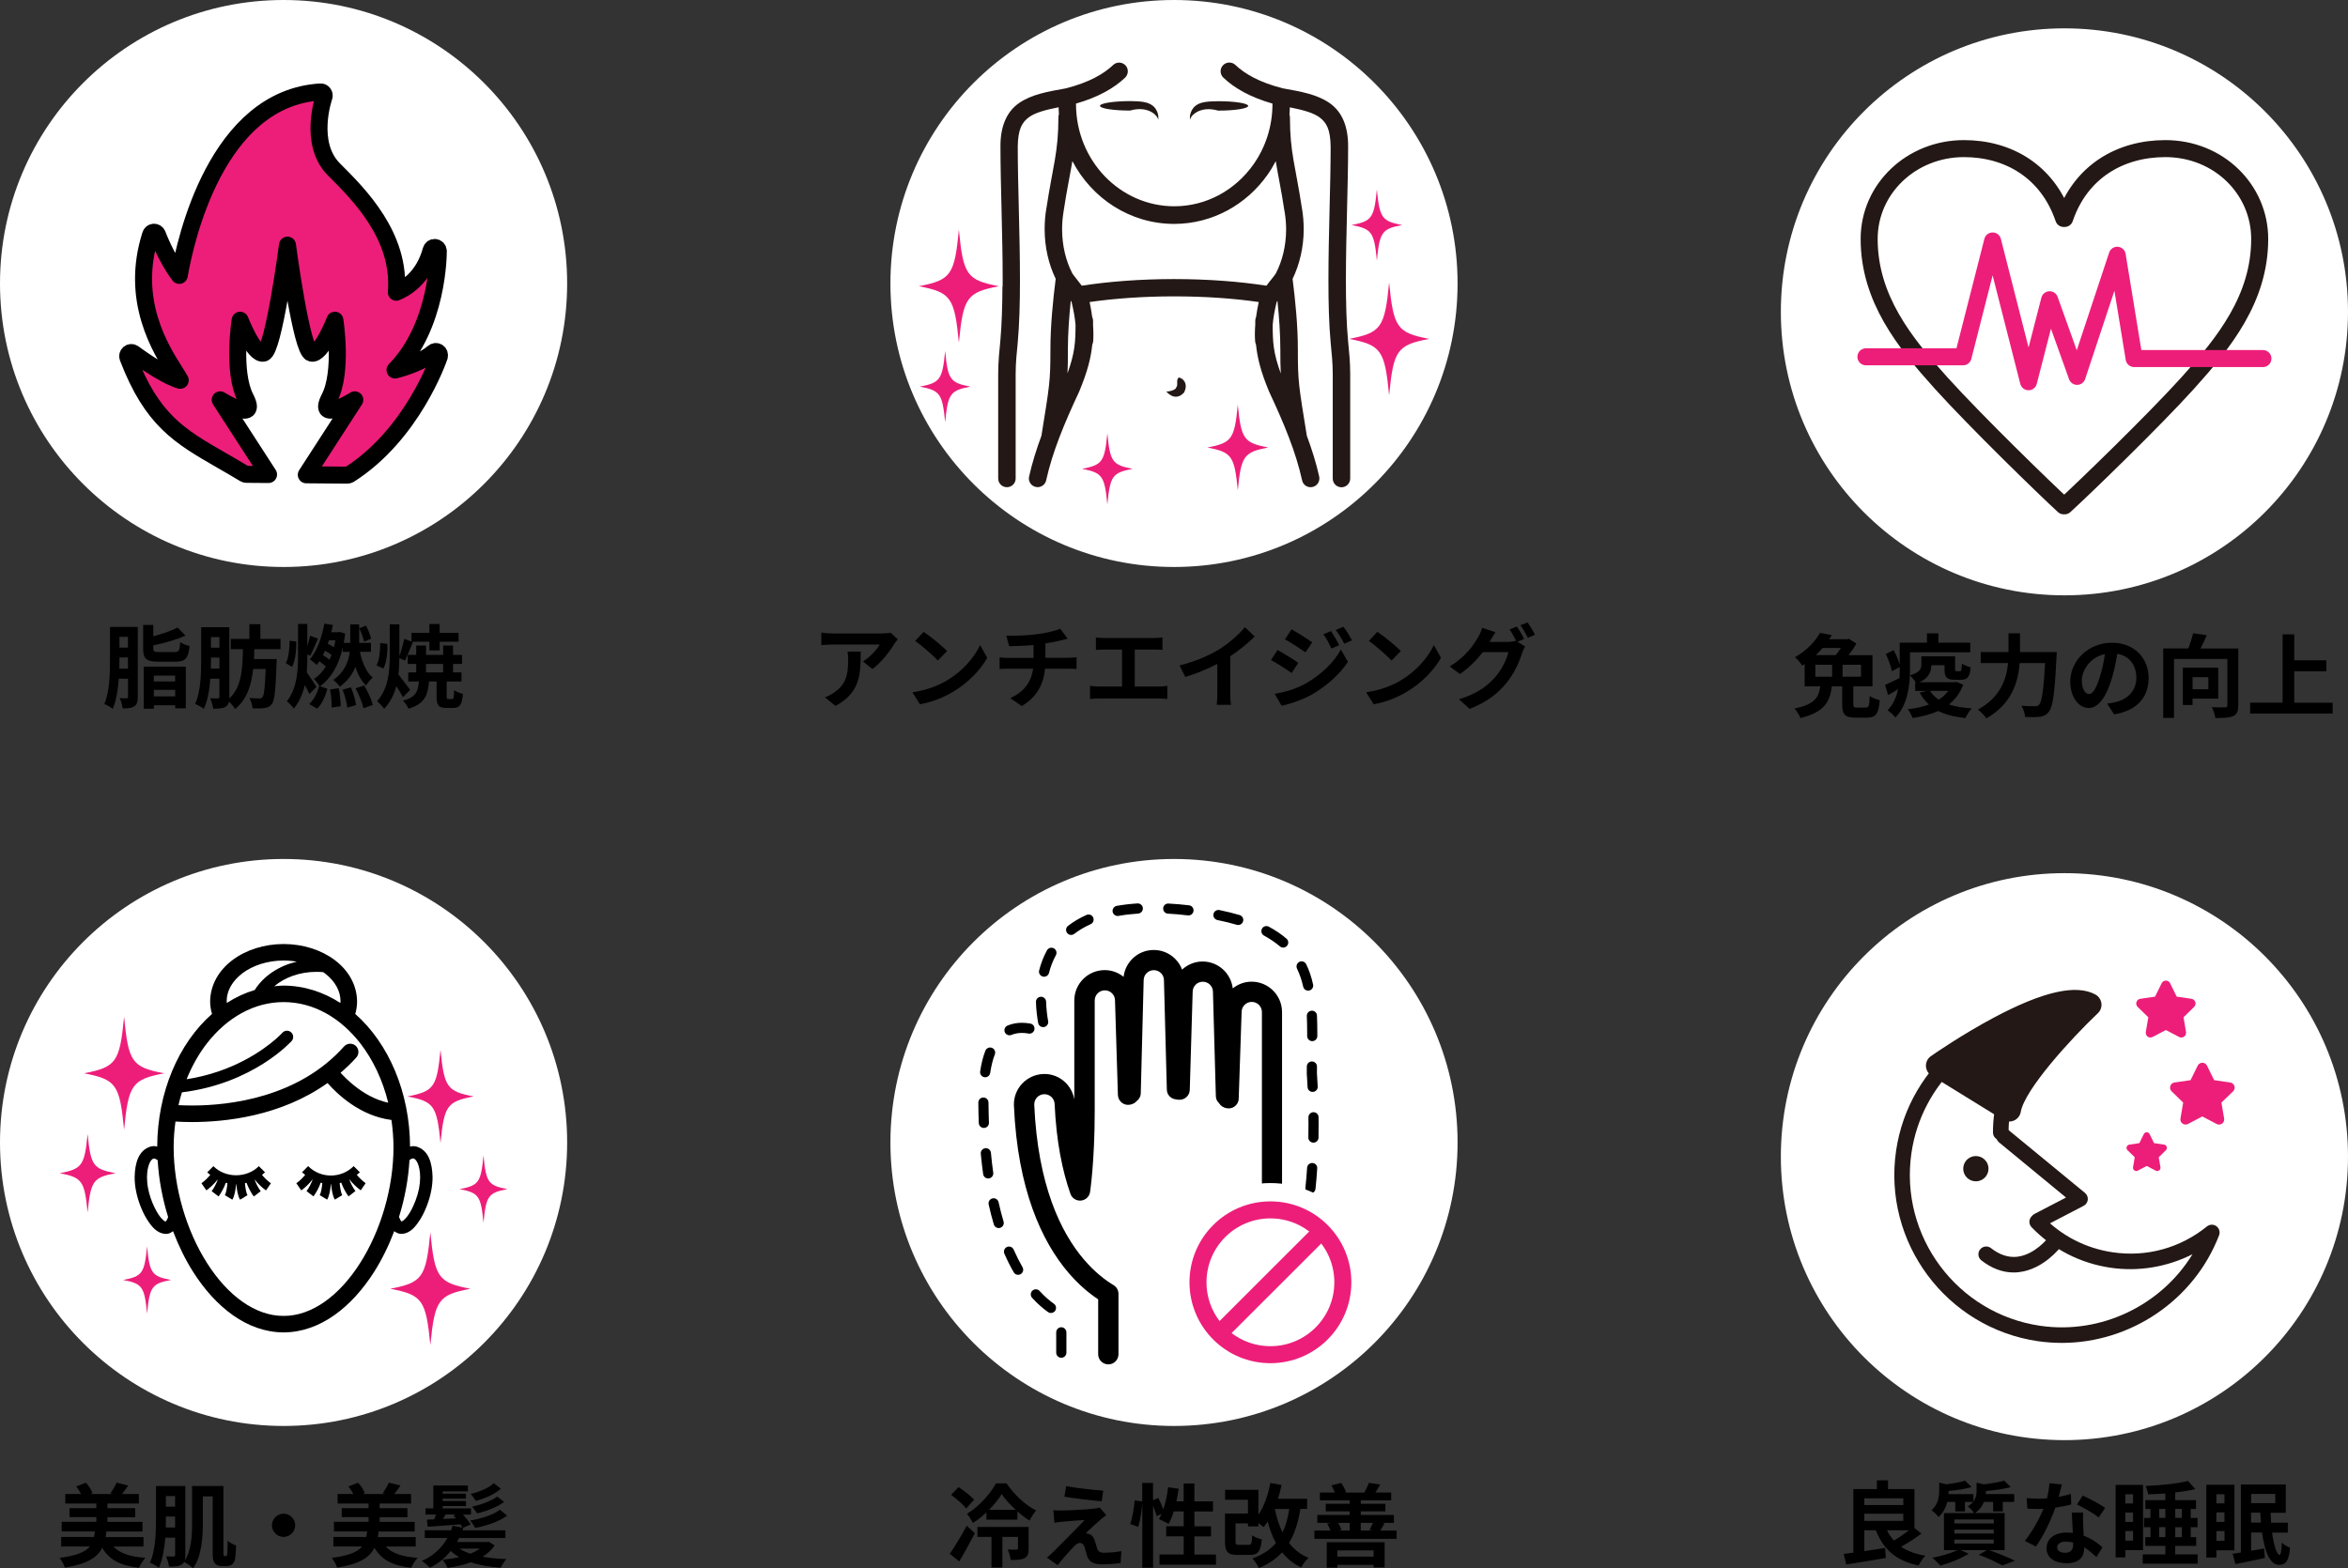
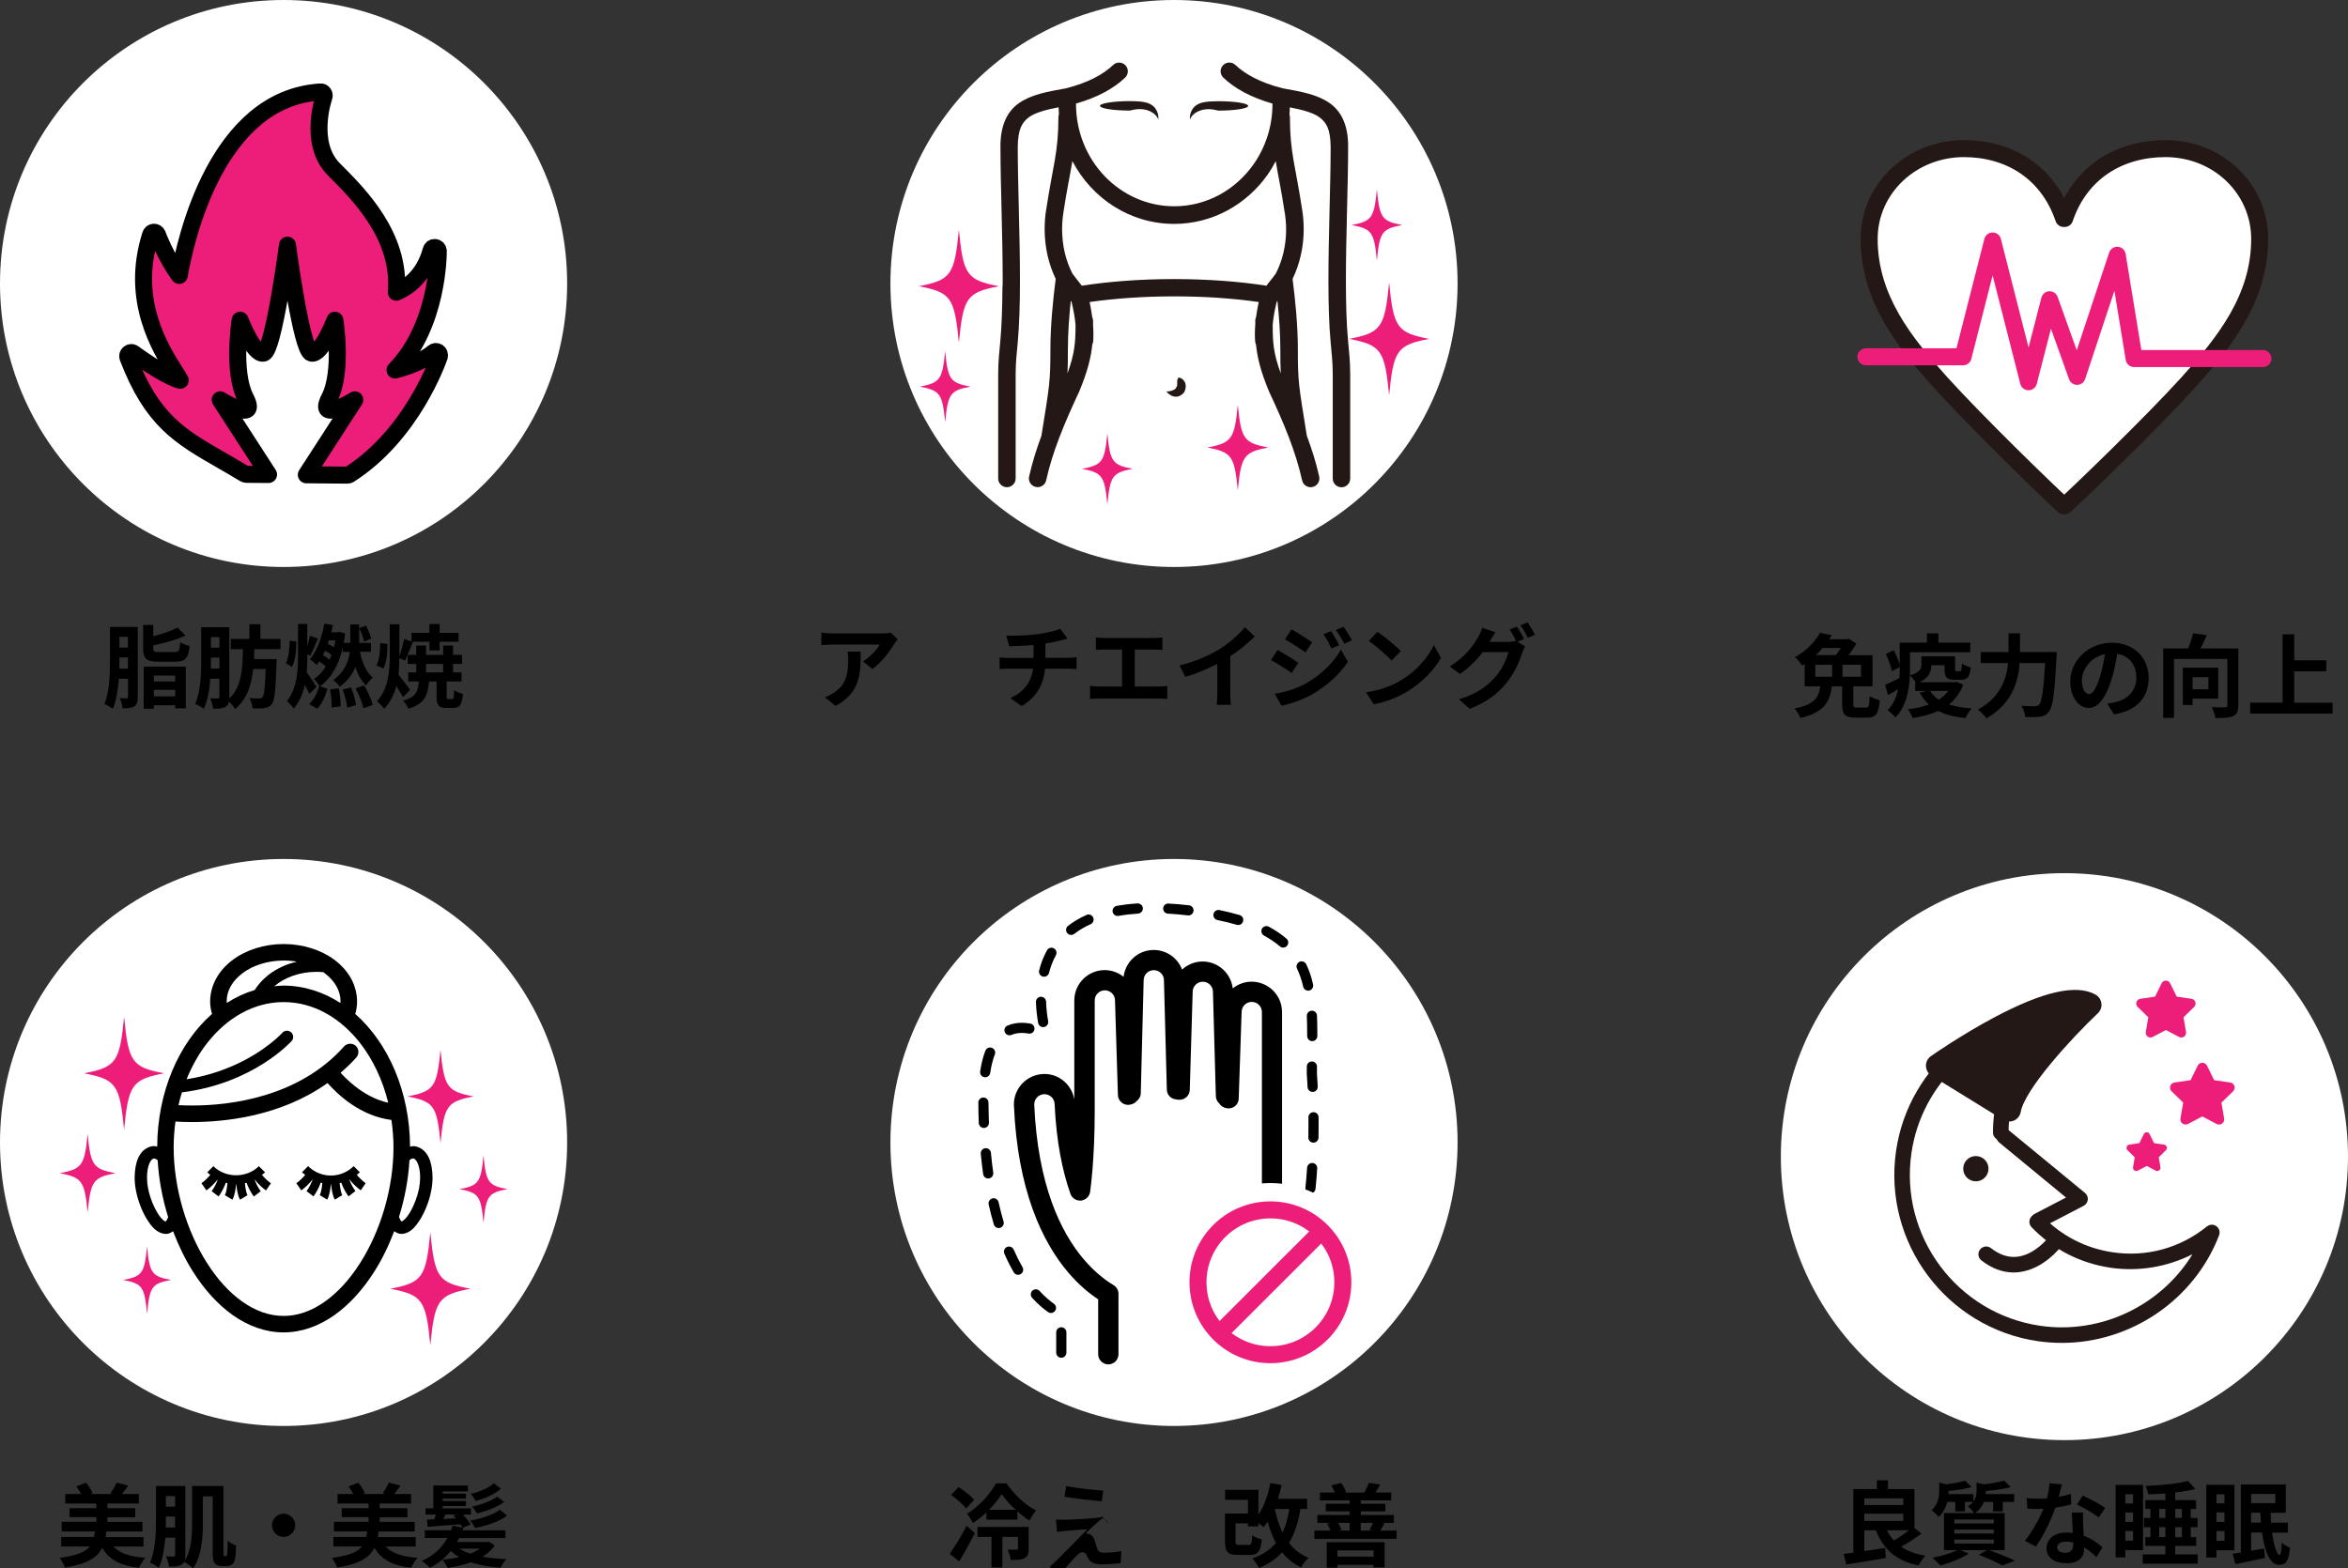
<svg xmlns="http://www.w3.org/2000/svg" version="1.1" x="0px" y="0px" viewBox="0 0 414 276.61" style="enable-background:new 0 0 414 276.61;" xml:space="preserve">
  <rect x="0" y="0" width="414" height="276.61" fill="#333333" stroke="none" />
  <style type="text/css">
	.st0{fill:#FFFFFF;}
	.st1{fill:#FFFFFF;stroke:#231815;stroke-width:3;stroke-linecap:round;stroke-linejoin:round;stroke-miterlimit:10;}
	.st2{fill:none;stroke:#ED1E79;stroke-width:3;stroke-linecap:round;stroke-linejoin:round;stroke-miterlimit:10;}
	.st3{fill:#ED1E79;stroke:#000000;stroke-width:3;stroke-linejoin:round;stroke-miterlimit:10;}
	.st4{fill:none;stroke:#ED1E79;stroke-width:3;}
	.st5{fill:#ED1E79;}
	.st6{display:none;fill:#ED1E79;}
	.st7{fill:#231815;}
</style>
  <g id="レイヤー_1">
    <g>
-       <circle class="st0" cx="364" cy="55" r="50" />
      <g>
        <g>
          <path class="st1" d="M364.04,38.53c2.83-8.32,9.86-12.32,17.75-12.32c9.43,0,16.64,7.22,16.64,15.93      c0,10.51-6.26,18.28-12.69,25.42c-6.18,6.83-18.52,18.75-21.7,21.65h-0.17c-3.17-2.9-15.44-14.82-21.61-21.65      c-6.43-7.14-12.69-14.91-12.69-25.42c0-8.87,7.46-15.93,16.72-15.93c7.8,0,14.75,4,17.58,12.32H364.04z" />
        </g>
        <g>
          <polyline class="st2" points="329,62.93 346.13,62.93 351.34,42.5 357.67,67.33 361.39,52.87 366.23,66.38 373.31,45.02       376.29,63.24 399,63.24     " />
        </g>
      </g>
    </g>
    <g>
      <circle class="st0" cx="50" cy="50" r="50" />
      <path class="st3" d="M77.21,62.11c-0.24-0.16-0.55-0.15-0.77,0.04c-1.99,1.66-4.83,2.61-6.79,3.11    c7.62-7.79,7.63-20.41,7.63-20.98c0-0.32-0.24-0.59-0.56-0.63c-0.33-0.05-0.61,0.16-0.7,0.47c-1.31,4.88-4.56,6.77-6.14,7.42    c0.82-9.86-6.53-17.21-10.99-21.65c-4.62-4.61-1.79-12.74-1.76-12.82c0.07-0.2,0.04-0.43-0.09-0.6c-0.13-0.17-0.31-0.28-0.55-0.25    c-18.3,1.13-23.79,26.08-24.88,32.35c-2.32-3.07-3.83-7.15-3.85-7.19c-0.09-0.25-0.33-0.42-0.6-0.42c0,0-0.01,0-0.01,0    c-0.27,0.01-0.51,0.18-0.59,0.44c-3.7,11.53,1.75,20.14,4.37,24.27c0.31,0.48,0.64,1.01,0.85,1.4c-1.94-0.47-5.86-3.01-8.25-4.77    c-0.23-0.17-0.54-0.16-0.76,0.01c-0.23,0.17-0.31,0.47-0.21,0.74c4.24,11.08,9.11,13.89,16.5,18.14c1.28,0.73,2.62,1.51,4.06,2.38    c0.1,0.06,0.21,0.09,0.33,0.09l3.9,0.03l-8.52-13.17c0,0,6.86,4.31,4.47-0.32c-2.39-4.63-0.96-13.72-0.96-13.72    s2.39,6.22,4.15,5.8c1.75-0.42,4.2-19.04,4.2-19.04s2.45,18.62,4.21,19.04c1.75,0.42,4.15-5.8,4.15-5.8s1.44,9.09-0.96,13.72    c-2.39,4.62,4.47,0.32,4.47,0.32l-8.55,13.22l7.25,0.06c0,0,0,0,0,0c0.12,0,0.24-0.04,0.34-0.1    c11.09-7.05,15.68-20.28,15.87-20.84C77.54,62.57,77.44,62.27,77.21,62.11z" />
    </g>
    <g>
      <g>
        <path d="M24.29,122.91c0,0.83-0.14,1.36-0.62,1.67c-0.46,0.3-1.1,0.37-2.06,0.35c-0.03-0.48-0.26-1.31-0.5-1.79     c0.53,0.03,1.04,0.02,1.22,0.02s0.24-0.06,0.24-0.26v-3.19h-1.62c-0.14,1.87-0.45,3.86-1.06,5.31c-0.34-0.29-1.09-0.69-1.49-0.85     c0.93-2.19,0.99-5.41,0.99-7.76v-5.83h4.9V122.91z M22.56,117.94v-1.99h-1.5v0.45c0,0.48,0,0.99-0.02,1.54H22.56z M21.06,112.32     v1.9h1.5v-1.9H21.06z M27.91,116.7c-2.13,0-2.67-0.54-2.67-2.32v-4.16h1.79v2c1.62-0.42,3.23-0.98,4.29-1.54l1.38,1.42     c-1.62,0.75-3.73,1.33-5.67,1.73v0.53c0,0.56,0.16,0.64,1.06,0.64h2.71c0.74,0,0.88-0.22,0.98-1.74     c0.38,0.29,1.15,0.58,1.65,0.67c-0.22,2.19-0.77,2.77-2.46,2.77H27.91z M25.33,117.58h7.43v7.35h-1.87v-0.54h-3.76V125h-1.79     V117.58z M27.12,119.15v1.04h3.76v-1.04H27.12z M30.89,122.82v-1.15h-3.76v1.15H30.89z" />
        <path d="M44.85,114.48c-0.02,0.59-0.03,1.18-0.06,1.76h4c0,0-0.02,0.53-0.03,0.77c-0.16,4.72-0.34,6.55-0.83,7.17     c-0.37,0.46-0.74,0.62-1.3,0.7c-0.48,0.08-1.28,0.08-2.1,0.05c-0.03-0.54-0.26-1.3-0.56-1.81c0.74,0.06,1.41,0.06,1.74,0.06     c0.26,0.02,0.4-0.03,0.56-0.22c0.29-0.3,0.45-1.65,0.58-4.96h-2.21c-0.32,2.88-1.1,5.36-3.19,7.06     c-0.22-0.42-0.66-0.93-1.07-1.31c-0.1,0.42-0.27,0.7-0.59,0.9c-0.5,0.3-1.18,0.35-2.21,0.35c-0.05-0.5-0.29-1.36-0.53-1.84     c0.58,0.03,1.17,0.02,1.36,0.02c0.19,0,0.27-0.06,0.27-0.29v-3.18h-1.6c-0.14,1.89-0.46,3.86-1.14,5.31     c-0.34-0.27-1.09-0.7-1.54-0.86c1.01-2.19,1.07-5.41,1.07-7.75v-5.79h4.96v12.31v0.26c2.16-2.02,2.34-5.11,2.4-8.69h-2.13v-1.82     h3.27v-2.59h1.94v2.59h3.55v1.82H44.85z M38.69,117.92v-1.94H37.2v0.42c0,0.48,0,0.99-0.02,1.52H38.69z M37.2,112.37v1.86h1.49     v-1.86H37.2z" />
        <path d="M50.4,116.96c0.48-0.91,0.67-2.53,0.66-3.95l1.18,0.14c0.02,1.58-0.16,3.35-0.75,4.48L50.4,116.96z M54.55,122.4     c-0.19-0.43-0.48-1.01-0.8-1.58c-0.34,1.49-0.93,2.91-1.95,4.16c-0.26-0.42-0.85-1.01-1.22-1.3c1.78-2.27,1.97-5.27,1.97-8.04     v-5.59h1.63v3.92c0.19-0.64,0.38-1.3,0.5-1.84l1.38,0.51c-0.46,1.02-0.94,2.24-1.36,3.01l-0.51-0.22v0.21     c0,0.96-0.02,1.95-0.1,2.93c0.48,0.67,1.47,2.19,1.71,2.58L54.55,122.4z M60.44,114.19c-0.72,3.19-2.08,5.46-4.02,6.85l1.31,0.45     c-0.37,1.26-0.9,2.64-1.81,3.49l-1.41-0.8c0.86-0.78,1.46-2.02,1.78-3.19l0.05,0.02c-0.24-0.42-0.67-0.99-0.99-1.26     c0.8-0.5,1.5-1.25,2.1-2.19c-0.3-0.3-0.72-0.64-1.14-0.91c-0.14,0.22-0.3,0.43-0.46,0.64c-0.24-0.26-0.86-0.77-1.22-0.98     c1.26-1.49,2.11-3.84,2.56-6.32l1.5,0.24c-0.08,0.43-0.18,0.87-0.29,1.28h1.18l0.29-0.06l0.98,0.29     c-0.06,0.58-0.14,1.12-0.24,1.65h1.15v-0.21v-3.04h1.57v3.07v0.18h2.08v1.57h-1.95c0.38,1.87,1.14,3.65,2.27,4.55     c-0.4,0.3-0.93,0.94-1.18,1.39c-0.83-0.77-1.46-1.94-1.89-3.28c-0.5,1.26-1.34,2.48-2.75,3.49c-0.24-0.37-0.8-0.93-1.15-1.18     c2-1.41,2.69-3.22,2.91-4.96h-1.23V114.19z M58.1,116.35c0.13-0.27,0.26-0.56,0.35-0.86c-0.32-0.24-0.74-0.51-1.14-0.72     c-0.13,0.27-0.24,0.53-0.37,0.79C57.35,115.79,57.76,116.08,58.1,116.35z M58,112.94c-0.06,0.21-0.14,0.42-0.21,0.62     c0.37,0.18,0.75,0.38,1.09,0.59c0.1-0.38,0.19-0.8,0.26-1.22H58z M59.72,121.38c0.22,1.02,0.35,2.32,0.35,3.18l-1.6,0.24     c0.03-0.85-0.08-2.18-0.27-3.2L59.72,121.38z M61.88,121.23c0.42,0.99,0.78,2.27,0.9,3.12l-1.55,0.46     c-0.08-0.85-0.42-2.16-0.82-3.17L61.88,121.23z M64.21,120.9c0.64,1.07,1.3,2.5,1.52,3.43l-1.65,0.58     c-0.18-0.9-0.78-2.39-1.39-3.51L64.21,120.9z M64.2,113.17c-0.13-0.66-0.5-1.63-0.85-2.37l1.18-0.46c0.4,0.74,0.75,1.67,0.91,2.3     L64.2,113.17z" />
        <path d="M66.38,117.36c0.5-0.91,0.67-2.54,0.66-3.95l1.26,0.16c0.06,1.49-0.13,3.22-0.69,4.34L66.38,117.36z M71.06,122.96     c-0.27-0.51-0.74-1.26-1.18-1.95c-0.38,1.44-1.04,2.82-2.15,4c-0.27-0.4-0.86-1.04-1.25-1.33c2-2.24,2.24-5.27,2.24-8.05v-5.52     h1.7v5.54v0.08c0.32-0.9,0.67-2.15,0.86-3.04l1.28,0.46v-1.54h3.15v-1.55h1.81v1.55h3.33v1.57h-3.33v1.54h-1.81v-1.54h-3.04     l0.13,0.05c-0.48,1.12-0.98,2.45-1.38,3.27l-1.01-0.42c-0.02,0.96-0.05,1.92-0.16,2.88c0.54,0.66,1.76,2.3,2.06,2.71     L71.06,122.96z M79.72,123.3c0.26,0,0.32-0.21,0.35-1.57c0.34,0.27,1.07,0.54,1.55,0.67c-0.16,1.95-0.59,2.46-1.71,2.46h-1.17     c-1.46,0-1.76-0.51-1.76-2.03v-2.64h-1.34c-0.19,2.45-0.78,3.97-3.63,4.8c-0.16-0.43-0.61-1.09-0.96-1.41     c2.27-0.59,2.67-1.62,2.8-3.39h-1.87v-1.6h1.41v-1.49h-1.5v-1.6h1.5v-1.65h1.73v1.65h3.02v-1.65h1.74v1.65h1.58v1.6h-1.58v1.49     h1.49v1.6h-2.61v2.62c0,0.42,0.03,0.48,0.3,0.48H79.72z M75.11,118.59h3.02v-1.49h-3.02V118.59z" />
      </g>
    </g>
    <g>
      <g>
        <path d="M157.66,113.6c-0.75,1.25-2.27,3.27-3.84,4.39l-1.66-1.33c1.28-0.78,2.53-2.19,2.95-2.98h-8.34     c-0.67,0-1.2,0.05-1.95,0.11v-2.23c0.61,0.1,1.28,0.16,1.95,0.16h8.63c0.45,0,1.33-0.05,1.63-0.14l1.26,1.18     C158.11,112.98,157.81,113.36,157.66,113.6z M147.32,124.5l-1.87-1.52c0.51-0.18,1.09-0.45,1.68-0.88     c2.03-1.41,2.42-3.1,2.42-5.73c0-0.5-0.03-0.93-0.11-1.44h2.32C151.76,118.9,151.68,122.16,147.32,124.5z" />
-         <path d="M166.99,120c2.74-1.62,4.82-4.07,5.83-6.23l1.25,2.26c-1.22,2.16-3.35,4.37-5.92,5.92c-1.62,0.98-3.68,1.87-5.94,2.26     l-1.34-2.11C163.35,121.75,165.43,120.93,166.99,120z M166.99,114.83l-1.63,1.67c-0.83-0.9-2.83-2.64-4-3.46l1.5-1.6     C163.98,112.19,166.06,113.85,166.99,114.83z" />
        <path d="M182.91,111.85c1.6-0.22,3.23-0.59,4.03-0.96l1.31,1.76c-0.54,0.13-0.96,0.24-1.23,0.3c-0.78,0.21-1.73,0.38-2.69,0.53     v2.54h4.03c0.35,0,1.1-0.06,1.46-0.1V118c-0.43-0.03-0.98-0.06-1.41-0.06h-4.15c-0.24,2.69-1.39,4.96-4.1,6.59l-2.03-1.39     c2.43-1.12,3.71-2.83,4.02-5.2h-4.4c-0.5,0-1.09,0.03-1.5,0.06v-2.06c0.43,0.05,0.98,0.1,1.47,0.1h4.51v-2.27     c-1.54,0.13-3.22,0.18-4.29,0.21l-0.5-1.86C178.67,112.14,181.15,112.11,182.91,111.85z" />
        <path d="M194.75,112.53h8.71c0.48,0,1.04-0.05,1.5-0.1v2.19c-0.48-0.03-1.04-0.06-1.5-0.06h-3.38v6.53h4.24     c0.58,0,1.09-0.06,1.5-0.13v2.32c-0.46-0.06-1.14-0.08-1.5-0.08h-10.55c-0.48,0-1.04,0.02-1.57,0.08v-2.32     c0.5,0.08,1.07,0.13,1.57,0.13h4.07v-6.53h-3.09c-0.43,0-1.12,0.03-1.52,0.06v-2.19C193.64,112.48,194.3,112.53,194.75,112.53z" />
        <path d="M214.99,114.51c1.65-1.02,3.47-2.62,4.51-3.89l1.73,1.65c-1.22,1.2-2.75,2.45-4.31,3.47v6.47c0,0.7,0.03,1.7,0.14,2.1     h-2.53c0.06-0.38,0.11-1.39,0.11-2.1v-5.12c-1.65,0.86-3.68,1.73-5.65,2.3l-1.01-2.02C210.86,116.64,213.21,115.6,214.99,114.51z     " />
        <path d="M228.92,116.91l-1.17,1.79c-0.91-0.64-2.58-1.71-3.65-2.29l1.15-1.76C226.35,115.23,228.11,116.34,228.92,116.91z      M230.2,120.56c2.72-1.52,4.96-3.71,6.23-6l1.23,2.18c-1.47,2.23-3.75,4.24-6.35,5.76c-1.63,0.91-3.94,1.71-5.35,1.97l-1.2-2.1     C226.55,122.07,228.47,121.52,230.2,120.56z M231.37,113.29l-1.18,1.76c-0.9-0.62-2.56-1.7-3.62-2.29l1.15-1.76     C228.78,111.58,230.54,112.7,231.37,113.29z M236.14,113.79l-1.39,0.59c-0.46-1.01-0.83-1.7-1.41-2.51l1.34-0.56     C235.13,111.98,235.77,113.06,236.14,113.79z M238.38,112.93l-1.36,0.61c-0.51-1.01-0.91-1.63-1.5-2.43l1.36-0.56     C237.37,111.18,238,112.22,238.38,112.93z" />
        <path d="M246.99,120c2.74-1.62,4.82-4.07,5.83-6.23l1.25,2.26c-1.22,2.16-3.35,4.37-5.92,5.92c-1.62,0.98-3.68,1.87-5.94,2.26     l-1.34-2.11C243.35,121.75,245.43,120.93,246.99,120z M246.99,114.83l-1.63,1.67c-0.83-0.9-2.83-2.64-4-3.46l1.5-1.6     C243.98,112.19,246.06,113.85,246.99,114.83z" />
        <path d="M268.73,112.69l-1.18,0.5l1.36,0.83c-0.18,0.3-0.4,0.75-0.53,1.15c-0.43,1.42-1.34,3.55-2.8,5.33     c-1.52,1.87-3.44,3.33-6.45,4.53l-1.89-1.7c3.27-0.98,5.04-2.37,6.45-3.97c1.09-1.23,2.02-3.17,2.27-4.35h-4.5     c-1.07,1.39-2.47,2.8-4.05,3.87l-1.79-1.34c2.8-1.7,4.21-3.78,4.99-5.15c0.24-0.38,0.58-1.12,0.72-1.66l2.35,0.77     c-0.38,0.56-0.8,1.28-0.98,1.63c-0.02,0.03-0.03,0.05-0.05,0.08h3.2c0.5,0,1.04-0.08,1.39-0.19l0.11,0.06     c-0.32-0.64-0.77-1.49-1.17-2.06l1.26-0.51C267.87,111.07,268.45,112.09,268.73,112.69z M270.65,111.95l-1.26,0.54     c-0.34-0.67-0.85-1.6-1.3-2.21l1.26-0.51C269.77,110.37,270.37,111.39,270.65,111.95z" />
      </g>
    </g>
    <g>
      <g>
        <path d="M167.46,274.05c0.83-1.2,2.03-3.12,2.99-4.95l1.44,1.3c-0.85,1.65-1.82,3.43-2.75,4.99L167.46,274.05z M170.36,266.06     c-0.53-0.7-1.71-1.71-2.66-2.4l1.31-1.38c0.93,0.62,2.16,1.55,2.75,2.22L170.36,266.06z M177.47,261.63     c1.34,1.94,3.3,3.84,5.22,4.77c-0.42,0.48-0.85,1.2-1.17,1.78c-0.7-0.43-1.44-0.99-2.13-1.62v1.47h-5.46v-1.28     c-0.72,0.69-1.54,1.33-2.38,1.86c-0.24-0.46-0.69-1.2-1.06-1.62c2.15-1.26,4.19-3.62,5.12-5.36H177.47z M181.37,273.13     c0,0.88-0.14,1.39-0.74,1.7c-0.59,0.3-1.38,0.3-2.43,0.3c-0.05-0.56-0.27-1.31-0.53-1.84c0.66,0.03,1.34,0.03,1.55,0.02     c0.21,0,0.27-0.05,0.27-0.22v-2.02h-2.75v5.39h-1.92v-5.39h-2.48v-1.76h9.03V273.13z M179.1,266.3c-0.99-0.91-1.89-1.9-2.48-2.79     c-0.54,0.86-1.31,1.86-2.24,2.79H179.1z" />
-         <path d="M194.04,268.03c-0.74,0.62-2.23,2-2.61,2.42c0.14-0.02,0.43,0.05,0.61,0.11c0.46,0.14,0.75,0.5,0.96,1.09     c0.14,0.43,0.32,1.04,0.46,1.46c0.14,0.5,0.5,0.75,1.12,0.75c1.23,0,2.34-0.13,3.14-0.29l-0.13,2.1     c-0.66,0.13-2.3,0.24-3.14,0.24c-1.52,0-2.34-0.34-2.74-1.38c-0.16-0.48-0.35-1.23-0.46-1.63c-0.18-0.56-0.53-0.77-0.85-0.77     c-0.34,0-0.67,0.26-1.06,0.64c-0.54,0.56-1.74,1.87-2.85,3.28l-1.89-1.33c0.29-0.24,0.67-0.58,1.1-0.99     c0.82-0.83,4.1-4.1,5.55-5.63c-1.12,0.03-3.04,0.21-3.95,0.29c-0.56,0.05-1.04,0.13-1.38,0.18l-0.19-2.21     c0.37,0.03,0.94,0.06,1.54,0.05c0.75,0,4.39-0.16,5.71-0.34c0.3-0.03,0.74-0.11,0.91-0.18l1.17,1.33     C194.67,267.5,194.33,267.79,194.04,268.03z M194.52,262.91l-0.26,1.87c-1.68-0.13-4.67-0.48-6.58-0.8l0.3-1.86     C189.79,262.46,192.86,262.79,194.52,262.91z" />
-         <path d="M214.4,274.17v1.81h-9.96v-1.81h4.27v-3.2h-3.09v-1.78h3.09v-2.62h-1.76c-0.24,0.83-0.56,1.6-0.9,2.21     c-0.38-0.24-1.25-0.67-1.7-0.86c0.16-0.29,0.32-0.59,0.48-0.93l-0.91,0.42c-0.1-0.48-0.34-1.18-0.61-1.84v10.93h-1.9v-11.44     c-0.1,1.34-0.35,3.1-0.72,4.24l-1.41-0.51c0.38-1.06,0.67-2.85,0.78-4.16l1.34,0.19v-3.27h1.9v3.03l0.93-0.38     c0.32,0.62,0.66,1.39,0.88,2.02c0.4-1.17,0.69-2.54,0.85-3.91l1.86,0.26c-0.11,0.75-0.24,1.5-0.4,2.22h1.28v-3.14h1.9v3.14h3.27     v1.79h-3.27v2.62h2.93v1.78h-2.93v3.2H214.4z" />
+         <path d="M194.04,268.03c-0.74,0.62-2.23,2-2.61,2.42c0.14-0.02,0.43,0.05,0.61,0.11c0.46,0.14,0.75,0.5,0.96,1.09     c0.14,0.43,0.32,1.04,0.46,1.46c0.14,0.5,0.5,0.75,1.12,0.75c1.23,0,2.34-0.13,3.14-0.29l-0.13,2.1     c-0.66,0.13-2.3,0.24-3.14,0.24c-1.52,0-2.34-0.34-2.74-1.38c-0.18-0.56-0.53-0.77-0.85-0.77     c-0.34,0-0.67,0.26-1.06,0.64c-0.54,0.56-1.74,1.87-2.85,3.28l-1.89-1.33c0.29-0.24,0.67-0.58,1.1-0.99     c0.82-0.83,4.1-4.1,5.55-5.63c-1.12,0.03-3.04,0.21-3.95,0.29c-0.56,0.05-1.04,0.13-1.38,0.18l-0.19-2.21     c0.37,0.03,0.94,0.06,1.54,0.05c0.75,0,4.39-0.16,5.71-0.34c0.3-0.03,0.74-0.11,0.91-0.18l1.17,1.33     C194.67,267.5,194.33,267.79,194.04,268.03z M194.52,262.91l-0.26,1.87c-1.68-0.13-4.67-0.48-6.58-0.8l0.3-1.86     C189.79,262.46,192.86,262.79,194.52,262.91z" />
        <path d="M229.29,266.14c-0.4,2.42-1.04,4.39-2,6c0.88,1.14,2.02,2.05,3.44,2.62c-0.45,0.38-1.04,1.15-1.31,1.7     c-1.38-0.66-2.46-1.55-3.36-2.67c-1.06,1.15-2.39,2.06-4.07,2.77c-0.21-0.43-0.78-1.28-1.15-1.7c1.79-0.64,3.12-1.52,4.13-2.72     c-0.61-1.12-1.07-2.38-1.46-3.78c-0.22,0.37-0.46,0.69-0.72,0.99c-0.19-0.19-0.56-0.46-0.91-0.72v0.58h-1.84v-0.53h-2.19v3.15     c0,0.56,0.1,0.64,0.67,0.64h1.63c0.48,0,0.58-0.22,0.64-1.68c0.38,0.29,1.18,0.61,1.7,0.72c-0.22,2.18-0.72,2.74-2.16,2.74h-2.08     c-1.75,0-2.26-0.51-2.26-2.4v-4.9h4.05v-2.43h-4.03v-1.76h5.87v4.4c1.01-1.47,1.71-3.49,2.11-5.6l1.98,0.35     c-0.18,0.83-0.38,1.65-0.64,2.43h5.14v1.79H229.29z M224.78,266.14c0.32,1.52,0.75,2.91,1.36,4.15c0.56-1.17,0.94-2.54,1.18-4.15     H224.78z" />
        <path d="M246.25,269.95v1.46h-14.49v-1.46h2.83c-0.14-0.4-0.37-0.85-0.59-1.22l0.69-0.14h-2.42v-1.39h5.7v-0.64h-4.21v-1.34h4.21     v-0.59h-5.25v-1.39h2.64c-0.16-0.42-0.38-0.9-0.62-1.26l1.74-0.43c0.35,0.48,0.69,1.15,0.85,1.62l-0.27,0.08h3.59l-0.08-0.02     c0.27-0.5,0.62-1.2,0.78-1.7l2,0.3c-0.3,0.54-0.58,1.02-0.83,1.41h2.77v1.39h-5.36v0.59h4.34v1.34h-4.34v0.64h5.84v1.39h-2.19     l0.54,0.08c-0.29,0.51-0.53,0.94-0.75,1.28H246.25z M233.93,272h10.21v4.45h-1.95V276h-6.39v0.5h-1.87V272z M235.8,273.45v1.09     h6.39v-1.09H235.8z M235.93,268.59c0.26,0.4,0.5,0.9,0.59,1.23l-0.5,0.13h1.95v-1.36H235.93z M239.93,268.59v1.36h2.24     l-0.69-0.11c0.19-0.35,0.43-0.85,0.61-1.25H239.93z" />
      </g>
    </g>
    <g>
      <circle class="st0" cx="207" cy="201.5" r="50" />
      <g>
        <g id="_x39_9_1_">
          <path d="M225.07,217.65c0.94-2.99,0.97-5.31,0.98-5.68l0,0v-0.01v-0.02v-33.43c0-2.97-2.41-5.37-5.37-5.37      c-1.26,0-2.4,0.45-3.32,1.18c-0.32-2.66-2.56-4.73-5.31-4.74c-1.4,0-2.67,0.55-3.62,1.43c-0.77-2.02-2.71-3.46-5.01-3.46      c-2.75,0-4.99,2.07-5.31,4.73c-0.92-0.73-2.06-1.18-3.32-1.18c-2.97,0-5.37,2.4-5.37,5.37v15.48v1.97      c-0.43-2.57-2.63-4.5-5.27-4.5l-0.26,0.01h0.02c-2.88,0.13-5.14,2.5-5.14,5.36l0.01,0.24c0.63,14.75,4.93,23.96,9.58,29.41      c1.84,2.16,3.67,3.66,5.27,4.73v9.68c0,0.99,0.8,1.79,1.79,1.79c0.99,0,1.79-0.8,1.79-1.79v-10.65c0-0.63-0.33-1.21-0.86-1.53      c-1.5-0.91-3.36-2.32-5.26-4.56c-4.06-4.76-8.11-13.11-8.73-27.25l0-0.08c0-0.95,0.75-1.75,1.71-1.79h0.02l0.07,0      c0.95,0,1.75,0.75,1.79,1.71c0.3,6.66,1.37,11.83,2.79,15.86c0.27,0.77,1.03,1.26,1.85,1.19c0.82-0.08,1.48-0.69,1.61-1.5      c0.02-0.14,0.82-5.53,0.82-14.27v-0.75v-3.29v-15.48c0-0.99,0.8-1.79,1.79-1.79c0.99,0,1.79,0.8,1.79,1.79v0.05l0.51,16.62      c0.02,0.53,0.27,1.03,0.69,1.36c0.42,0.33,0.96,0.45,1.48,0.34c0.19-0.05,0.38-0.08,0.75-0.29c0.11-0.07,0.25-0.19,0.38-0.33      c0.43-0.32,0.72-0.81,0.73-1.37l0.51-19.89v-0.05c0-0.99,0.8-1.79,1.79-1.79c0.99,0,1.79,0.8,1.79,1.79v0.05l0.51,19.25      c0.02,0.9,0.71,1.6,1.58,1.7c0.09,0.02,0.16,0.03,0.21,0.04c0.18,0.02,0.24,0.02,0.39,0.03c0.48,0.02,0.94-0.16,1.29-0.48      c0.35-0.33,0.55-0.77,0.57-1.25l0.51-17.25v-0.05c0-0.99,0.8-1.79,1.79-1.79c0.99,0,1.79,0.8,1.79,1.79V175l0.51,18.35      c0.01,0.48,0.23,0.9,0.56,1.22c0.17,0.26,0.38,0.47,0.54,0.57c0.24,0.15,0.42,0.22,0.58,0.27c0.54,0.17,1.12,0.09,1.59-0.23      c0.46-0.32,0.75-0.84,0.76-1.41l0.51-15.21l0-0.06c0-0.99,0.8-1.79,1.79-1.79c0.99,0,1.79,0.8,1.79,1.79v33.4v0.03v0.02      c0,0.1-0.02,2.1-0.81,4.62c-0.8,2.52-2.34,5.51-5.36,7.81c-0.44,0.34-0.7,0.87-0.7,1.42v13.05c0,0.99,0.8,1.79,1.79,1.79      c0.99,0,1.79-0.8,1.79-1.79v-12.22C222.46,223.86,224.19,220.45,225.07,217.65z M208.8,193.61L208.8,193.61L208.8,193.61      L208.8,193.61z" />
          <path d="M200.67,161.13c0.49-0.03,0.87-0.46,0.84-0.95s-0.46-0.87-0.95-0.84c-1.3,0.08-2.52,0.23-3.65,0.43      c-0.49,0.09-0.81,0.55-0.73,1.04c0.09,0.49,0.55,0.81,1.04,0.73C198.28,161.35,199.43,161.21,200.67,161.13z" />
          <path d="M228.14,222.66c-0.45-0.21-0.98-0.02-1.19,0.43c-0.52,1.1-1.09,2.07-1.74,2.89c-0.3,0.39-0.24,0.95,0.15,1.26      c0.39,0.3,0.95,0.24,1.26-0.15c0.75-0.95,1.39-2.04,1.95-3.23C228.78,223.41,228.59,222.87,228.14,222.66z" />
          <path d="M225.03,230.68c-0.5,0-0.9,0.4-0.9,0.9v3.58c0,0.5,0.4,0.9,0.9,0.9c0.5,0,0.9-0.4,0.9-0.9v-3.58      C225.93,231.08,225.53,230.68,225.03,230.68z" />
          <path d="M218.07,163.11c0.47,0.14,0.97-0.13,1.11-0.61c0.14-0.47-0.13-0.97-0.61-1.11c-1.1-0.32-2.28-0.62-3.55-0.88      c-0.48-0.1-0.96,0.21-1.06,0.7c-0.1,0.48,0.21,0.96,0.7,1.06h0C215.9,162.52,217.03,162.8,218.07,163.11z" />
          <path d="M189.41,164.71c0.82-0.63,1.78-1.21,2.89-1.71c0.45-0.2,0.65-0.73,0.45-1.18c-0.2-0.45-0.73-0.65-1.18-0.45      c-1.23,0.55-2.31,1.2-3.25,1.92c-0.39,0.3-0.47,0.86-0.16,1.26C188.45,164.94,189.01,165.01,189.41,164.71z" />
          <path d="M209.45,161.45c0.49,0.06,0.94-0.3,0.99-0.79c0.06-0.49-0.3-0.94-0.79-0.99c-1.26-0.15-2.47-0.25-3.62-0.31      c-0.49-0.03-0.92,0.35-0.94,0.84s0.35,0.92,0.84,0.94C207.05,161.2,208.22,161.3,209.45,161.45z" />
          <path d="M178.34,182.53c0.6-0.25,1.22-0.35,1.85-0.35c0.4,0,0.79,0.04,1.16,0.11c0.49,0.09,0.95-0.23,1.04-0.72      c0.09-0.49-0.23-0.95-0.72-1.04c-0.47-0.08-0.96-0.14-1.48-0.14c-0.81,0-1.69,0.13-2.54,0.49c-0.46,0.19-0.67,0.72-0.48,1.17      C177.36,182.5,177.88,182.72,178.34,182.53z" />
          <path d="M183.3,227.69c-0.33-0.37-0.9-0.39-1.26-0.06s-0.39,0.9-0.06,1.27c1.04,1.14,2.01,1.95,2.81,2.51      c0.4,0.29,0.96,0.19,1.25-0.22c0.28-0.4,0.19-0.96-0.22-1.25C185.13,229.46,184.26,228.74,183.3,227.69z" />
          <path d="M187.13,234.09c-0.5,0-0.9,0.4-0.9,0.9v3.58c0,0.5,0.4,0.9,0.9,0.9c0.5,0,0.9-0.4,0.9-0.9v-3.58      C188.02,234.5,187.62,234.09,187.13,234.09z" />
          <path d="M183.87,172.24c0.48,0.12,0.97-0.17,1.09-0.64c0.27-1.06,0.66-2.11,1.21-3.12c0.24-0.43,0.08-0.98-0.35-1.22      c-0.44-0.24-0.98-0.08-1.22,0.36c-0.63,1.15-1.08,2.35-1.38,3.54C183.1,171.63,183.39,172.11,183.87,172.24z" />
          <path d="M182.66,176.73c0.04,1.42,0.21,2.69,0.39,3.69c0.09,0.49,0.55,0.81,1.04,0.72c0.49-0.09,0.81-0.55,0.72-1.04      c-0.17-0.93-0.32-2.11-0.36-3.43c-0.02-0.49-0.43-0.88-0.92-0.87C183.03,175.82,182.64,176.23,182.66,176.73z" />
          <path d="M225.67,166.91c0.37,0.32,0.94,0.28,1.26-0.1c0.32-0.37,0.28-0.94-0.1-1.26c-0.89-0.77-1.93-1.47-3.11-2.11      c-0.44-0.23-0.98-0.07-1.21,0.36c-0.23,0.44-0.07,0.98,0.36,1.21C223.96,165.61,224.88,166.24,225.67,166.91z" />
          <path d="M231.42,205.12c-0.49-0.03-0.92,0.34-0.95,0.84l0,0c-0.08,1.17-0.17,2.35-0.3,3.54c-0.05,0.49,0.31,0.93,0.8,0.98      c0.49,0.05,0.93-0.31,0.98-0.8c0.13-1.21,0.23-2.42,0.3-3.61C232.29,205.58,231.92,205.15,231.42,205.12z" />
          <path d="M176.07,212.04c-0.11-0.48-0.59-0.79-1.07-0.68c-0.48,0.11-0.79,0.59-0.68,1.07c0.28,1.25,0.58,2.42,0.91,3.52      c0.14,0.47,0.64,0.75,1.11,0.61c0.47-0.14,0.75-0.64,0.61-1.11C176.63,214.39,176.34,213.25,176.07,212.04z" />
          <path d="M178.73,220.39c-0.2-0.45-0.73-0.66-1.18-0.46c-0.45,0.2-0.66,0.73-0.46,1.18c0.53,1.21,1.08,2.31,1.65,3.28      c0.24,0.43,0.79,0.58,1.22,0.33c0.43-0.24,0.58-0.79,0.33-1.22C179.76,222.58,179.24,221.55,178.73,220.39z" />
          <path d="M231.59,196.16c-0.49,0.01-0.89,0.41-0.89,0.9c0,0.39,0.01,0.78,0.01,1.19c0,0.76-0.01,1.55-0.02,2.37      c-0.01,0.5,0.38,0.9,0.88,0.91c0.49,0.01,0.9-0.38,0.91-0.88c0.02-0.83,0.02-1.63,0.02-2.4c0-0.41,0-0.81-0.01-1.21      C232.49,196.56,232.09,196.16,231.59,196.16z" />
          <path d="M231.32,187.21c-0.5,0-0.9,0.39-0.9,0.89c0,0.4-0.01,0.81-0.01,1.22l0,0.07c0,0,0.07,0.86,0.14,2.34      c0.02,0.5,0.44,0.88,0.94,0.85c0.49-0.02,0.87-0.44,0.85-0.94c-0.07-1.4-0.13-2.23-0.14-2.35c0-0.4,0-0.79,0.01-1.18      C232.21,187.62,231.81,187.21,231.32,187.21z" />
          <path d="M175.13,206.83c-0.16-1.12-0.3-2.29-0.41-3.51c-0.05-0.49-0.48-0.85-0.98-0.81c-0.49,0.05-0.85,0.48-0.81,0.98      c0.12,1.25,0.26,2.45,0.42,3.59c0.07,0.49,0.52,0.83,1.01,0.76C174.85,207.78,175.2,207.32,175.13,206.83z" />
          <path d="M231.28,178.26c-0.5,0.02-0.88,0.44-0.86,0.93c0.04,0.96,0.06,1.96,0.06,2.99c0,0.18,0,0.37,0,0.55      c0,0.49,0.4,0.9,0.89,0.9c0.49,0,0.9-0.4,0.9-0.89c0-0.19,0-0.37,0-0.56c0-1.05-0.02-2.07-0.06-3.07      C232.19,178.62,231.77,178.24,231.28,178.26z" />
          <path d="M174.37,198.01c-0.04-1.14-0.07-2.33-0.08-3.55c0-0.5-0.41-0.89-0.9-0.89c-0.5,0-0.89,0.41-0.89,0.9      c0.01,1.24,0.03,2.44,0.08,3.61c0.02,0.49,0.44,0.88,0.93,0.86C174,198.92,174.39,198.51,174.37,198.01z" />
          <path d="M174.59,189.24c0.2-1.32,0.48-2.4,0.82-3.27c0.18-0.46-0.05-0.98-0.51-1.16c-0.46-0.18-0.98,0.05-1.16,0.51      c-0.4,1.03-0.71,2.23-0.92,3.65c-0.07,0.49,0.26,0.94,0.75,1.02C174.06,190.07,174.52,189.73,174.59,189.24z" />
          <path d="M230.31,170.06c-0.22-0.44-0.75-0.63-1.2-0.42c-0.44,0.22-0.63,0.75-0.42,1.2c0.48,0.99,0.83,2.05,1.09,3.19      c0.11,0.48,0.59,0.78,1.07,0.67c0.48-0.11,0.78-0.59,0.67-1.07C231.25,172.38,230.86,171.19,230.31,170.06z" />
          <path d="M230.47,214.03c-0.49-0.09-0.95,0.23-1.04,0.72c-0.22,1.18-0.47,2.33-0.76,3.43c-0.13,0.48,0.16,0.97,0.64,1.09      c0.48,0.13,0.97-0.16,1.09-0.64c0.3-1.15,0.56-2.35,0.79-3.56C231.28,214.58,230.96,214.12,230.47,214.03z" />
        </g>
        <g>
          <circle class="st0" cx="224" cy="226.16" r="17.5" />
          <g>
            <circle class="st4" cx="224" cy="226.16" r="12.77" />
            <line class="st4" x1="233.03" y1="217.13" x2="214.97" y2="235.18" />
          </g>
        </g>
      </g>
    </g>
    <g>
      <g>
        <path d="M19.99,272.75c1.12,1.22,2.94,1.82,5.65,2c-0.42,0.43-0.9,1.23-1.14,1.76c-3.3-0.38-5.23-1.42-6.48-3.52     c-0.85,1.71-2.62,2.85-6.58,3.49c-0.14-0.51-0.59-1.3-0.94-1.71c3.04-0.4,4.55-1.04,5.35-2.02h-5.06v-1.67h5.79     c0.06-0.3,0.11-0.62,0.16-0.98h-5.86v-1.7h6.11v-0.82h-4.74V266h4.74v-0.82h-5.47v-1.68h2.77c-0.21-0.45-0.53-0.94-0.85-1.33     l1.7-0.66c0.5,0.53,0.98,1.28,1.18,1.83l-0.37,0.16h3.97l-0.45-0.13c0.38-0.51,0.85-1.31,1.09-1.87l2.05,0.51     c-0.38,0.56-0.77,1.07-1.09,1.49h2.96v1.68h-5.54V266h4.9v1.6h-4.9v0.82h6.18v1.7h-6.37c-0.03,0.34-0.08,0.66-0.14,0.98h6.69     v1.67H19.99z" />
        <path d="M39.8,274.46c0.08,0,0.14-0.02,0.19-0.1c0.05-0.06,0.08-0.21,0.1-0.56c0.03-0.32,0.05-1.1,0.05-2.05     c0.4,0.34,0.98,0.66,1.49,0.83c-0.02,0.85-0.1,1.92-0.19,2.38s-0.27,0.77-0.54,0.98c-0.22,0.19-0.62,0.27-0.96,0.27h-0.91     c-0.37,0-0.83-0.13-1.1-0.43c-0.3-0.32-0.43-0.69-0.43-2.08v-9.78h-1.73v4.71c0,2.48-0.21,5.91-1.73,7.97     c-0.32-0.32-1.12-0.9-1.57-1.12c-0.1,0.21-0.26,0.35-0.46,0.48c-0.48,0.3-1.18,0.35-2.21,0.35c-0.05-0.5-0.29-1.33-0.53-1.81     c0.58,0.03,1.17,0.03,1.34,0.03c0.21,0,0.27-0.08,0.27-0.29v-3.04h-1.73c-0.16,1.89-0.48,3.86-1.14,5.31     c-0.35-0.27-1.14-0.74-1.57-0.9c0.99-2.18,1.06-5.36,1.06-7.71v-5.81h5.17v12.18c0,0.43-0.03,0.77-0.13,1.04     c1.22-1.84,1.33-4.53,1.33-6.69v-6.53h5.52v11.57c0,0.4,0.02,0.62,0.06,0.69c0.03,0.06,0.08,0.1,0.14,0.1H39.8z M30.87,269.42     v-1.94h-1.62v0.43c0,0.48,0,0.98-0.02,1.5H30.87z M29.25,263.87v1.86h1.62v-1.86H29.25z" />
        <path d="M52.05,269.02c0,1.12-0.93,2.05-2.05,2.05c-1.12,0-2.05-0.93-2.05-2.05c0-1.12,0.93-2.05,2.05-2.05     C51.12,266.97,52.05,267.9,52.05,269.02z" />
        <path d="M67.99,272.75c1.12,1.22,2.94,1.82,5.65,2c-0.42,0.43-0.9,1.23-1.14,1.76c-3.3-0.38-5.23-1.42-6.48-3.52     c-0.85,1.71-2.62,2.85-6.58,3.49c-0.14-0.51-0.59-1.3-0.94-1.71c3.04-0.4,4.55-1.04,5.35-2.02h-5.06v-1.67h5.79     c0.06-0.3,0.11-0.62,0.16-0.98h-5.86v-1.7h6.11v-0.82h-4.74V266h4.74v-0.82h-5.47v-1.68h2.77c-0.21-0.45-0.53-0.94-0.85-1.33     l1.7-0.66c0.5,0.53,0.98,1.28,1.18,1.83l-0.37,0.16h3.97l-0.45-0.13c0.38-0.51,0.85-1.31,1.09-1.87l2.05,0.51     c-0.38,0.56-0.77,1.07-1.09,1.49h2.96v1.68h-5.54V266h4.9v1.6h-4.9v0.82h6.18v1.7h-6.37c-0.03,0.34-0.08,0.66-0.14,0.98h6.69     v1.67H67.99z" />
        <path d="M87.22,272.57c-0.54,0.8-1.26,1.46-2.13,1.99c1.26,0.22,2.69,0.37,4.19,0.42c-0.35,0.38-0.78,1.07-0.99,1.52     c-1.94-0.14-3.73-0.43-5.27-0.96c-1.26,0.48-2.67,0.78-4.1,0.99c-0.16-0.4-0.61-1.1-0.9-1.44c1.01-0.1,2-0.24,2.93-0.45     c-0.54-0.32-1.04-0.69-1.49-1.09c-0.96,1.22-2.18,2.24-3.67,2.95c-0.32-0.35-0.98-0.91-1.41-1.2c2.06-0.86,3.57-2.37,4.51-4.05     H74.9v-1.36h4.64c0.1-0.27,0.18-0.53,0.26-0.8l1.76,0.35c-0.1-0.18-0.22-0.38-0.37-0.59c-2.08,0.16-4.18,0.3-5.78,0.43     l-0.14-1.26l1.28-0.05c0.11-0.26,0.22-0.56,0.34-0.85h-1.87v-1.09h1.38v-4.03h6.1v1.04h-4.45v0.4h4.11v0.88h-4.11v0.42h4.11v0.88     h-4.11v0.42h4.99v1.09h-1.41c0.53,0.58,1.09,1.26,1.36,1.75l-1.38,0.59l0.08,0.02c-0.05,0.14-0.1,0.27-0.14,0.42h7.56v1.36h-8.15     c-0.13,0.24-0.26,0.48-0.38,0.7h5.31l0.29-0.05L87.22,272.57z M78.56,267.12c-0.14,0.27-0.29,0.54-0.43,0.78     c0.72-0.03,1.49-0.08,2.26-0.11c-0.14-0.18-0.29-0.35-0.43-0.5l0.43-0.18H78.56z M81.01,273.13c0.53,0.35,1.18,0.66,1.92,0.9     c0.64-0.26,1.2-0.54,1.66-0.9H81.01z M89.41,267.31c-1.34,1.04-3.67,1.81-5.62,2.18c-0.18-0.35-0.58-0.96-0.9-1.31     c1.84-0.3,4.07-0.98,5.25-1.91L89.41,267.31z M88.31,262.55c-1.02,0.99-2.86,1.76-4.42,2.16c-0.18-0.32-0.59-0.9-0.91-1.22     c1.46-0.34,3.17-1.01,4.08-1.89L88.31,262.55z M88.89,264.89c-1.2,0.93-3.15,1.65-4.77,2.03c-0.18-0.32-0.58-0.85-0.9-1.17     c1.54-0.34,3.41-1.02,4.45-1.79L88.89,264.89z" />
      </g>
    </g>
    <g>
      <circle class="st0" cx="50" cy="201.5" r="50" />
      <g>
        <g>
          <path d="M46.19,207.21c0.18-0.15,0.37-0.28,0.54-0.45l-1.09-1.08c-2.14,2.14-5.88,2.14-8.02,0l-1.08,1.09      c0.17,0.17,0.36,0.3,0.54,0.44c-0.4,0.49-1.05,1.14-1.56,1.48l0.87,1.26c0.57-0.39,1.42-1.18,1.97-1.9      c0.01,0,0.02,0.01,0.03,0.01c-0.2,0.6-0.66,1.5-1.07,2.03l1.22,0.93c0.42-0.55,0.98-1.56,1.28-2.42      c0.1,0.02,0.19,0.06,0.28,0.08c-0.06,0.75-0.22,1.72-0.45,2.12l1.32,0.79c0.42-0.71,0.59-1.92,0.66-2.73c0.01,0,0.01,0,0.02,0      c0,0,0,0,0,0c0.01,0,0.01,0,0.02,0c0.07,0.81,0.24,2.03,0.66,2.73l1.31-0.79c-0.24-0.4-0.39-1.37-0.45-2.11      c0.1-0.02,0.19-0.06,0.28-0.08c0.3,0.86,0.86,1.87,1.28,2.42l1.22-0.93c-0.41-0.53-0.87-1.44-1.07-2.03      c0.01,0,0.02-0.01,0.03-0.01c0.55,0.73,1.4,1.51,1.97,1.9l0.87-1.26C47.24,208.35,46.58,207.7,46.19,207.21z" />
          <path d="M53.81,207.21c-0.39,0.49-1.05,1.14-1.56,1.48l0.87,1.26c0.57-0.39,1.42-1.18,1.97-1.91c0.01,0,0.02,0.01,0.03,0.01      c-0.2,0.59-0.66,1.5-1.07,2.03l1.22,0.93c0.42-0.55,0.99-1.56,1.28-2.42c0.09,0.02,0.18,0.06,0.28,0.08      c-0.06,0.75-0.22,1.72-0.46,2.12l1.31,0.79c0.43-0.71,0.59-1.93,0.66-2.74c0.01,0,0.01,0,0.02,0c0.01,0,0.01,0,0.02,0      c0.07,0.81,0.23,2.03,0.66,2.74l1.31-0.79c-0.24-0.4-0.39-1.37-0.46-2.12c0.1-0.02,0.19-0.06,0.28-0.08      c0.3,0.86,0.86,1.87,1.29,2.42l1.21-0.94c-0.41-0.53-0.87-1.43-1.07-2.03c0.01,0,0.02-0.01,0.03-0.01      c0.55,0.73,1.4,1.51,1.98,1.91l0.86-1.26c-0.5-0.35-1.17-0.99-1.56-1.48c0.18-0.15,0.38-0.27,0.54-0.44l-1.09-1.09      c-2.21,2.21-5.81,2.22-8.03,0l-1.08,1.09C53.44,206.93,53.63,207.06,53.81,207.21z" />
        </g>
        <g>
          <path class="st5" d="M25.93,219.81c-0.46,4.77-0.83,5.29-4.22,5.94c3.39,0.65,3.76,1.17,4.22,5.94      c0.46-4.77,0.83-5.29,4.22-5.94C26.76,225.1,26.38,224.58,25.93,219.81z" />
          <path class="st5" d="M85.25,203.79c-0.46,4.77-0.83,5.29-4.22,5.94c3.39,0.65,3.76,1.17,4.22,5.94      c0.46-4.77,0.83-5.29,4.22-5.94C86.08,209.08,85.71,208.56,85.25,203.79z" />
          <ellipse class="st6" cx="76.4" cy="227.08" rx="6.69" ry="9.42" />
          <ellipse class="st6" cx="22.26" cy="188.85" rx="6.69" ry="9.42" />
          <path class="st5" d="M77.67,201.61c0.64-6.6,1.15-7.33,5.84-8.23c-4.69-0.9-5.2-1.63-5.84-8.23c-0.64,6.61-1.15,7.33-5.84,8.23      C76.51,194.27,77.03,195,77.67,201.61z" />
          <path class="st5" d="M15.45,199.99c-0.54,5.56-0.97,6.18-4.92,6.93c3.95,0.75,4.38,1.37,4.92,6.93      c0.54-5.56,0.97-6.18,4.92-6.93C16.42,206.17,15.99,205.56,15.45,199.99z" />
        </g>
        <path d="M70.8,217.63c1.64-0.11,2.52-1.35,3.39-2.72c0.83-1.41,1.51-3.17,1.84-4.87c0.16-0.83,0.24-1.63,0.24-2.4     c-0.05-2.47-0.68-4.81-2.88-5.43c-0.18-0.04-0.36-0.06-0.55-0.06c-0.19,0-0.36,0.05-0.54,0.09c-0.04-9.61-3.79-18.24-9.66-23.4     c0.21-0.72,0.32-1.47,0.32-2.24c-0.09-5.92-6.08-10.09-12.95-10.1c-6.87,0.01-12.86,4.17-12.96,10.1c0,0.77,0.12,1.52,0.33,2.23     c-5.87,5.16-9.62,13.79-9.66,23.4c-0.18-0.04-0.35-0.09-0.54-0.09c-0.18,0-0.37,0.02-0.56,0.06c-2.2,0.62-2.84,2.96-2.88,5.44     c0,0.76,0.08,1.57,0.24,2.39c0.33,1.7,1,3.46,1.84,4.88c0.87,1.37,1.75,2.6,3.39,2.72c0.14,0,0.28-0.01,0.44-0.04     c0.34-0.1,0.62-0.26,0.86-0.44c0.97,2.55,2.15,4.98,3.54,7.17c3.92,6.17,9.47,10.66,15.96,10.68     c6.49-0.03,12.04-4.52,15.96-10.68c1.39-2.19,2.57-4.61,3.54-7.17c0.24,0.18,0.52,0.33,0.85,0.43c0.14,0.03,0.28,0.04,0.4,0.04     H70.8z M29.47,215.07c-0.09,0.18-0.18,0.29-0.24,0.34c-0.04,0.04-0.04,0.03-0.04,0.04c-0.05-0.01-0.22-0.07-0.48-0.32     c-0.96-0.84-2.2-3.37-2.59-5.5c-0.14-0.69-0.2-1.36-0.2-1.98c0-1.03,0.18-1.92,0.44-2.5c0.27-0.59,0.56-0.78,0.71-0.8     c0.04-0.01,0.07-0.01,0.1-0.01c0.11-0.01,0.35,0.08,0.63,0.29c0.2,3.4,0.84,6.8,1.85,10.04     C29.59,214.81,29.53,214.96,29.47,215.07z M56.98,171.46c0.09,0.06,0.19,0.12,0.28,0.19c1.8,1.37,2.78,3.11,2.78,4.95     c0,0.1-0.03,0.19-0.03,0.29c-2.99-1.92-6.37-3.04-10.01-3.06c-0.56,0-1.1,0.06-1.64,0.12c1.88-1.6,4.53-2.54,7.4-2.54     C56.16,171.4,56.57,171.42,56.98,171.46z M42.75,171.65c1.8-1.35,4.38-2.24,7.26-2.24c0.8,0,1.58,0.07,2.32,0.2     c-3.09,0.72-5.79,2.44-7.42,5c-1.73,0.52-3.38,1.29-4.91,2.28c-0.01-0.1-0.03-0.19-0.03-0.29     C39.96,174.76,40.95,173.02,42.75,171.65z M32.08,192.66c12.58-1.55,19.25-8.95,19.34-9.05c0.4-0.45,0.36-1.14-0.09-1.54     c-0.45-0.4-1.14-0.37-1.54,0.08c0,0-0.37,0.42-1.17,1.12c-2.23,1.94-7.56,5.81-15.72,7.08c0.94-2.32,2.13-4.44,3.53-6.26     c3.57-4.62,8.36-7.35,13.58-7.35c5.22,0,10.01,2.73,13.58,7.35c2.19,2.85,3.89,6.41,4.86,10.4c-2.32-0.5-4.39-1.73-5.99-3.02     c-1.02-0.82-1.84-1.64-2.41-2.26c0.96-0.83,1.9-1.71,2.78-2.7c0.53-0.6,0.48-1.52-0.11-2.06c-0.6-0.53-1.52-0.48-2.06,0.12     c-8,8.99-20.18,10.42-26.78,10.41c-0.93,0-1.74-0.03-2.41-0.06C31.64,194.15,31.85,193.39,32.08,192.66z M63.5,222.76     c-3.62,5.71-8.49,9.36-13.5,9.33c-5.02,0.02-9.88-3.62-13.5-9.33c-3.62-5.68-5.88-13.27-5.88-20.43c0-1.55,0.12-3.05,0.32-4.52     c0.79,0.05,1.77,0.09,2.93,0.09c5.72-0.01,15.58-0.97,23.88-6.88c1.72,1.94,5.72,5.81,11.27,6.51c0.22,1.56,0.36,3.16,0.36,4.8     C69.39,209.49,67.12,217.08,63.5,222.76z M72.2,204.61c0.28-0.21,0.51-0.3,0.63-0.29c0.03,0,0.06,0,0.09,0.01     c0.16,0.03,0.44,0.21,0.71,0.8c0.26,0.57,0.45,1.47,0.45,2.49c0,0.62-0.06,1.29-0.19,1.98c-0.28,1.42-0.89,3.02-1.58,4.18     c-0.34,0.58-0.71,1.05-1.02,1.33c-0.28,0.27-0.47,0.31-0.49,0.32c-0.01,0-0.02-0.01-0.03-0.03c-0.1-0.08-0.26-0.36-0.42-0.76     C71.36,211.4,72,208.01,72.2,204.61z" />
      </g>
    </g>
    <g>
      <circle class="st0" cx="207" cy="50" r="50" />
      <g>
        <path class="st5" d="M244.93,49.81c-0.77,7.99-1.4,8.87-7.07,9.96c5.67,1.09,6.3,1.97,7.07,9.96c0.77-7.99,1.4-8.87,7.07-9.96     C246.33,58.68,245.7,57.8,244.93,49.81z" />
        <path class="st5" d="M169.07,40.52c-0.77,7.99-1.4,8.87-7.07,9.96c5.67,1.09,6.3,1.97,7.07,9.96c0.77-7.99,1.4-8.87,7.07-9.96     C170.47,49.4,169.84,48.51,169.07,40.52z" />
        <path class="st5" d="M166.65,61.91c-0.49,5.04-0.88,5.59-4.46,6.28c3.58,0.69,3.97,1.24,4.46,6.28c0.49-5.04,0.88-5.59,4.46-6.28     C167.53,67.51,167.13,66.95,166.65,61.91z" />
        <path class="st5" d="M242.77,45.97c0.49-5.04,0.88-5.6,4.46-6.28c-3.58-0.69-3.97-1.24-4.46-6.28c-0.49,5.04-0.88,5.6-4.46,6.28     C241.89,40.38,242.29,40.93,242.77,45.97z" />
        <path class="st5" d="M195.25,76.41c-0.49,5.04-0.88,5.59-4.46,6.28c3.58,0.69,3.97,1.24,4.46,6.28c0.49-5.04,0.88-5.59,4.46-6.28     C196.13,82,195.73,81.45,195.25,76.41z" />
        <path class="st5" d="M218.25,71.38c-0.58,6.06-1.06,6.73-5.36,7.55c4.3,0.82,4.77,1.49,5.36,7.55c0.58-6.06,1.06-6.73,5.36-7.55     C219.31,78.1,218.84,77.44,218.25,71.38z" />
        <path class="st7" d="M176.75,50.57c-0.02,3.51-0.12,6.79-0.37,9.53c-0.15,1.64-0.38,3.63-0.38,5.84c0,5.58,0,14.77,0,18.45     c0,0.85,0.69,1.54,1.54,1.54c0.85,0,1.54-0.69,1.54-1.54V65.94c0-2,0.21-3.88,0.37-5.56c0.29-3.2,0.39-6.98,0.39-10.99     c0-8-0.39-16.9-0.39-23.49c0.04-3.13,0.74-4.31,1.99-5.24c1.05-0.76,2.83-1.28,5.21-1.74c0.01,0.41,0.03,0.83,0.06,1.24     c-0.05,0.14-0.09,0.29-0.09,0.45c0,6.34-0.98,8.61-2.13,16.21c0,0.01,0,0.01-0.01,0.02c-0.19,1.14-0.29,2.34-0.29,3.56     c0,3.23,0.72,6.23,1.95,8.78c-0.48,3.8-0.93,8.22-0.93,12.49c-0.01,5.69-0.14,6.2-1.58,15.17c-0.88,2.39-1.63,4.76-2.18,7.21     c-0.19,0.83,0.34,1.65,1.17,1.83c0.11,0.02,0.22,0.04,0.34,0.04c0.71,0,1.34-0.49,1.5-1.2v-0.01c1.13-5.07,3.14-9.9,5.81-15.62     c1.5-3.59,2.09-6.03,2.32-8.32c0.09-0.18,0.14-0.37,0.16-0.58c0.03-0.43,0.04-0.87,0.04-1.32c0-0.49-0.03-0.98-0.06-1.48     c0-0.28,0-0.54,0-0.83c0-0.23-0.06-0.44-0.15-0.64c-0.11-0.88-0.28-1.77-0.46-2.65c4.4-0.63,9.49-1,14.91-1     c5.42,0,10.51,0.36,14.91,1c-0.19,0.88-0.35,1.77-0.47,2.66c-0.09,0.19-0.14,0.4-0.14,0.63c0,0.24,0,0.47,0,0.7     c-0.04,0.54-0.07,1.07-0.07,1.61c0,0.44,0.01,0.89,0.05,1.35c0.02,0.2,0.07,0.38,0.15,0.55c0.23,2.28,0.81,4.71,2.29,8.26     c2.7,5.79,4.71,10.61,5.84,15.69c0.15,0.72,0.79,1.21,1.5,1.21c0.11,0,0.22-0.01,0.34-0.04c0.83-0.18,1.35-1.01,1.17-1.84h0     c-0.54-2.45-1.3-4.81-2.18-7.2c-1.45-8.98-1.58-9.49-1.58-15.17c0-4.27-0.45-8.7-0.93-12.49c1.23-2.55,1.96-5.55,1.96-8.78     c0-1.22-0.1-2.41-0.29-3.56c0-0.01-0.01-0.02-0.01-0.03c-1.15-7.59-2.13-9.86-2.13-16.2c0-0.14-0.05-0.27-0.08-0.4     c0.04-0.42,0.05-0.86,0.06-1.29c2.38,0.46,4.16,0.98,5.21,1.74c1.25,0.93,1.95,2.11,1.99,5.24c0,6.59-0.39,15.49-0.39,23.49     c0,4,0.09,7.78,0.39,10.99c0.16,1.68,0.37,3.56,0.37,5.56c0,5.58,0,14.76,0,18.45c0,0.85,0.69,1.54,1.54,1.54     c0.85,0,1.54-0.69,1.54-1.54c0-3.68,0-12.87,0-18.45c0-2.21-0.23-4.21-0.38-5.85c-0.29-3.04-0.38-6.75-0.38-10.7     c0-7.91,0.39-16.79,0.39-23.49c0.04-3.59-1.08-6.24-3.3-7.76c-2.17-1.49-4.9-1.98-8.24-2.58c-4.08-1.03-6.67-2.54-8.34-4.12     c-0.62-0.58-1.59-0.56-2.18,0.06c-0.59,0.61-0.56,1.59,0.06,2.18v0c1.95,1.86,4.76,3.46,8.67,4.58c0,0.02-0.01,0.04-0.01,0.06     c0,4.01-1.25,7.69-3.36,10.68c-3.17,4.48-8.24,7.37-13.96,7.37c-9.52-0.01-17.32-8.04-17.32-18.05c0-0.02-0.01-0.04-0.01-0.06     c3.92-1.12,6.72-2.73,8.67-4.58c0.61-0.59,0.64-1.56,0.06-2.17c-0.59-0.62-1.56-0.64-2.17-0.06h0c-1.66,1.58-4.25,3.08-8.33,4.12     c-3.34,0.59-6.07,1.09-8.24,2.58c-2.22,1.52-3.34,4.17-3.3,7.75c0,6.7,0.39,15.58,0.39,23.49c0,0.37-0.01,0.73-0.01,1.1      M188.22,65.85c0.06-1.2,0.08-2.48,0.07-4.18c0-2.84,0.22-5.8,0.51-8.61c0.04,0.04,0.08,0.08,0.12,0.12     c0.34,1.4,0.61,2.8,0.72,4.13C189.62,60.3,189.55,62.16,188.22,65.85z M224.4,57.3c0.11-1.32,0.37-2.7,0.71-4.07     c0.05-0.05,0.09-0.1,0.13-0.15c0.29,2.81,0.51,5.77,0.51,8.6c0,1.7,0.01,2.99,0.08,4.19C224.48,62.16,224.41,60.31,224.4,57.3z      M224.95,48.24c0.01,0.01-0.37,0.52-0.73,0.97c-0.35,0.44-0.68,0.84-0.92,1.18c-4.78-0.74-10.34-1.17-16.28-1.17     c-5.95,0-11.5,0.43-16.28,1.17c-0.25-0.34-0.57-0.73-0.92-1.18c-0.36-0.44-0.73-0.96-0.73-0.96c-1.13-2.17-1.82-4.88-1.82-7.83     c0-1.05,0.09-2.07,0.25-3.05c0,0,0,0,0,0c0,0,0-0.01,0-0.01c0.58-3.87,1.15-6.42,1.56-8.95c3.44,6.58,10.16,11.07,17.93,11.08     c6.78,0,12.79-3.43,16.48-8.67c0.54-0.76,1.02-1.57,1.45-2.4c0.41,2.53,0.98,5.08,1.56,8.95c0,0.01,0.01,0.03,0.02,0.05     c0.15,0.98,0.25,1.99,0.25,3.03C226.77,43.36,226.08,46.07,224.95,48.24z M214.79,19.51c2.92,0,5.29-0.37,5.29-0.83     c0-0.46-2.37-0.83-5.29-0.83c-1.27,0.07-3.36-0.11-4.41,1.22c-0.73,1.01-0.57,1.85-0.55,2.1     C209.82,20.52,211.48,18.56,214.79,19.51z M193.95,18.67c0,0.46,2.37,0.83,5.3,0.83c3.31-0.95,4.97,1.01,4.96,1.65     c0.03-0.25,0.18-1.09-0.55-2.1c-1.06-1.33-3.14-1.15-4.41-1.22C196.33,17.84,193.95,18.21,193.95,18.67z M207.75,66.69     c-0.41,0.43,0.04,1.27-0.37,1.64c0,0.49-1.54,0.81-1.7,0.69c-0.29-0.23,1.41,2.1,3.1,0.2C209.85,67.1,207.67,66.3,207.75,66.69z" />
      </g>
    </g>
    <g>
      <g>
        <path d="M329,124.79c0.51,0,0.61-0.29,0.66-2.03c0.42,0.3,1.25,0.61,1.78,0.74c-0.21,2.43-0.7,3.07-2.26,3.07h-2.03     c-1.87,0-2.34-0.59-2.34-2.32v-3.2h-1.81c-0.37,2.71-1.28,4.56-5.55,5.59c-0.18-0.5-0.66-1.28-1.06-1.68     c3.67-0.72,4.29-2.02,4.56-3.91h-2.75v-3.94c-0.14,0.1-0.29,0.19-0.43,0.29c-0.27-0.46-0.88-1.17-1.3-1.47     c2.14-1.22,3.62-2.85,4.43-4.31l2.08,0.4c-0.14,0.24-0.3,0.48-0.45,0.72h3.15l0.3-0.08l1.34,0.85c-0.35,0.62-0.86,1.36-1.39,2.05     h4.23v5.49h-3.38v3.17c0,0.5,0.1,0.58,0.66,0.58H329z M320.08,119.35h2.96v-2.11h-2.96V119.35z M321.36,114.29     c-0.37,0.43-0.77,0.86-1.2,1.26h3.51c0.32-0.38,0.64-0.83,0.91-1.26H321.36z M328.13,117.24h-3.25v2.11h3.25V117.24z" />
        <path d="M336.77,118.12c0,2.56-0.37,6.24-2.58,8.42c-0.26-0.37-1.01-1.04-1.36-1.28c1.02-1.06,1.57-2.37,1.84-3.71     c-0.59,0.37-1.18,0.72-1.76,1.04l-0.54-1.79c0.66-0.29,1.58-0.74,2.56-1.2c0.02-0.51,0.03-1.02,0.03-1.49v-0.45l-1.38,0.72     c-0.14-0.8-0.61-2.06-1.07-3.04l1.38-0.67c0.43,0.77,0.85,1.78,1.07,2.54v-3.86h4.8v-1.65h2.02v1.65h5.62v1.7h-10.63V118.12z      M346.15,120.76c-0.56,1.49-1.42,2.62-2.51,3.49c1.12,0.37,2.46,0.59,4.02,0.69c-0.4,0.42-0.88,1.18-1.12,1.71     c-1.95-0.21-3.52-0.61-4.8-1.26c-1.31,0.61-2.83,0.99-4.5,1.25c-0.18-0.46-0.53-1.15-0.85-1.55c1.34-0.14,2.61-0.42,3.71-0.83     c-0.62-0.58-1.17-1.26-1.62-2.1l1.23-0.3h-2.02v-1.54h0.1c-0.27-0.4-0.75-0.96-1.04-1.2c1.81-0.53,2.03-1.18,2.03-1.98v-1.38     h5.94v2.19c0,0.38,0.03,0.43,0.27,0.43h0.59c0.24,0,0.3-0.19,0.34-1.34c0.35,0.26,1.09,0.54,1.55,0.66     c-0.16,1.73-0.58,2.19-1.68,2.19h-1.15c-1.38,0-1.78-0.43-1.78-1.9v-0.67h-2.32c-0.03,1.14-0.45,2.27-2.1,3.01h6.15l0.35-0.06     L346.15,120.76z M340.31,121.85c0.37,0.62,0.9,1.14,1.54,1.55c0.67-0.43,1.23-0.94,1.68-1.55H340.31z" />
        <path d="M362.65,115.01c0,0-0.02,0.66-0.05,0.91c-0.32,6.37-0.64,8.77-1.34,9.6c-0.48,0.62-0.94,0.8-1.63,0.9     c-0.59,0.08-1.58,0.08-2.56,0.03c-0.03-0.58-0.29-1.42-0.66-1.97c1.01,0.08,1.95,0.08,2.37,0.08c0.34,0,0.53-0.05,0.75-0.26     c0.48-0.5,0.8-2.59,1.06-7.35h-4.48c-0.26,3.31-1.38,7.2-5.87,9.75c-0.3-0.48-1.02-1.2-1.49-1.55c3.97-2.16,5.04-5.39,5.31-8.2     h-4.82v-1.95h4.9v-3.3h2.03v3.3H362.65z" />
        <path d="M372.74,125.99l-1.2-1.9c0.61-0.06,1.06-0.16,1.49-0.26c2.05-0.48,3.65-1.95,3.65-4.29c0-2.21-1.2-3.86-3.36-4.23     c-0.22,1.36-0.5,2.83-0.96,4.34c-0.96,3.23-2.34,5.22-4.08,5.22c-1.78,0-3.25-1.95-3.25-4.66c0-3.7,3.2-6.85,7.35-6.85     c3.97,0,6.47,2.75,6.47,6.24C378.84,122.98,376.77,125.37,372.74,125.99z M368.34,122.41c0.67,0,1.3-1.01,1.95-3.17     c0.37-1.18,0.67-2.55,0.85-3.87c-2.64,0.54-4.07,2.88-4.07,4.64C367.07,121.62,367.71,122.41,368.34,122.41z" />
        <path d="M394.65,124.41c0,1.04-0.22,1.58-0.9,1.89c-0.67,0.3-1.7,0.34-3.14,0.34c-0.06-0.54-0.35-1.41-0.62-1.92     c0.94,0.06,2.02,0.05,2.34,0.03c0.3,0,0.4-0.08,0.4-0.37v-8.16h-9.41v10.4h-1.9v-12.26h4.42c0.34-0.86,0.66-1.87,0.85-2.67     l2.42,0.34c-0.34,0.8-0.74,1.63-1.12,2.34h6.67V124.41z M386.59,123.22v1.12h-1.71v-6.58h6.24v5.46H386.59z M386.59,119.43v2.13     h2.79v-2.13H386.59z" />
        <path d="M411.29,123.93v1.92h-14.55v-1.92h5.73v-12.05h2.05v4.58h5.65v1.94h-5.65v5.54H411.29z" />
      </g>
    </g>
    <g>
      <path d="M338.79,270.48c-1.09,0.83-2.42,1.68-3.59,2.32c1.12,0.77,2.54,1.3,4.29,1.58c-0.42,0.4-0.94,1.2-1.2,1.73    c-3.99-0.83-6.19-2.83-7.54-6.21h-2.03v3.67c1.18-0.16,2.45-0.35,3.67-0.56l0.11,1.78c-2.43,0.43-5.04,0.82-6.96,1.14l-0.46-1.86    c0.51-0.06,1.07-0.13,1.7-0.22v-11.22h4.15v-1.54h1.97v1.54h4.66v6.88L338.79,270.48z M328.72,264.27v1.18h6.87v-1.18H328.72z     M328.72,268.24h6.87v-1.26h-6.87V268.24z M332.72,269.9c0.32,0.67,0.72,1.28,1.22,1.81c0.86-0.51,1.84-1.17,2.64-1.81H332.72z" />
      <path d="M350.71,273.39c1.63,0.58,3.47,1.34,4.56,1.87l-2.21,0.85c-0.91-0.53-2.54-1.28-4.16-1.89l1.44-0.83h-4.67l1.46,0.64    c-1.33,0.86-3.38,1.65-4.99,2.1c-0.34-0.37-1.01-1.06-1.41-1.39c1.55-0.29,3.3-0.8,4.4-1.34h-2.37v-6.53h5.31    c-0.24-0.4-0.77-0.94-1.1-1.17c0.4-0.26,0.7-0.53,0.93-0.8h-1.44v1.67h-1.7v-1.67h-1.41c-0.24,0.91-0.69,1.89-1.54,2.66    c-0.26-0.35-0.86-0.96-1.25-1.18c1.17-1.06,1.36-2.37,1.36-3.43v-1.46l1.22,0.3c1.25-0.14,2.53-0.38,3.33-0.64l1.17,1.12    c-1.15,0.35-2.67,0.58-4.07,0.69v0.08c0,0.14,0,0.32-0.02,0.48h4.4v1.3c0.46-0.61,0.56-1.25,0.56-1.86v-1.46l1.28,0.3    c1.33-0.16,2.72-0.4,3.59-0.66l1.15,1.14c-1.23,0.35-2.88,0.56-4.37,0.69v0.08c0,0.14,0,0.3-0.02,0.46h5.01v1.38h-2.02v1.68h-1.7    v-1.68h-1.62c-0.27,0.7-0.75,1.39-1.57,1.97h5.22v6.53H350.71z M344.59,268.69h6.95V268h-6.95V268.69z M344.59,270.47h6.95v-0.69    h-6.95V270.47z M344.59,272.24h6.95v-0.7h-6.95V272.24z" />
      <path d="M362.98,264c0.78-0.14,1.54-0.32,2.16-0.51l0.06,1.86c-0.74,0.19-1.73,0.4-2.8,0.56c-0.77,2.24-2.13,5.04-3.43,6.85    l-1.94-0.99c1.26-1.57,2.56-3.92,3.27-5.65c-0.29,0.02-0.56,0.02-0.83,0.02c-0.66,0-1.31-0.02-2-0.06l-0.14-1.86    c0.69,0.08,1.54,0.11,2.13,0.11c0.48,0,0.96-0.02,1.46-0.06c0.22-0.88,0.4-1.84,0.43-2.67l2.21,0.22    C363.43,262.32,363.22,263.13,362.98,264z M367.3,268.83c0.02,0.46,0.06,1.23,0.1,2.03c1.38,0.51,2.5,1.31,3.31,2.05l-1.07,1.71    c-0.56-0.51-1.28-1.18-2.16-1.71c0,0.05,0,0.11,0,0.16c0,1.49-0.82,2.64-3.09,2.64c-1.98,0-3.55-0.88-3.55-2.64    c0-1.57,1.31-2.77,3.54-2.77c0.38,0,0.74,0.03,1.1,0.06c-0.06-1.18-0.14-2.61-0.18-3.59h2    C367.25,267.46,367.28,268.13,367.3,268.83z M364.1,273.87c1.1,0,1.44-0.61,1.44-1.49c0-0.1,0-0.19,0-0.32    c-0.42-0.1-0.85-0.16-1.3-0.16c-0.93,0-1.52,0.42-1.52,0.98C362.72,273.47,363.22,273.87,364.1,273.87z M366.21,265.36l1.02-1.58    c1.15,0.5,3.14,1.58,3.95,2.18l-1.14,1.68C369.13,266.9,367.3,265.85,366.21,265.36z" />
      <path d="M374.74,273.39v1.3h-1.71v-12.8h4.83v11.51H374.74z M374.74,263.55v1.62h1.36v-1.62H374.74z M374.74,268.43h1.36v-1.66    h-1.36V268.43z M376.1,271.73v-1.7h-1.36v1.7H376.1z M387.49,274.16v1.63h-9.68v-1.63h3.99v-1.5h-3.54v-1.55h0.91v-1.76h-1.14    v-1.63h1.14v-1.58h-0.9v-1.55h3.52v-1.18c-1.02,0.08-2.06,0.13-3.03,0.14c-0.05-0.42-0.27-1.07-0.46-1.47    c2.66-0.11,5.68-0.4,7.49-0.88l1.28,1.42c-1.04,0.27-2.26,0.46-3.54,0.61v1.36h3.67v1.55h-0.93v1.58h1.2v1.63h-1.2v1.76h0.96v1.55    h-3.7v1.5H387.49z M380.71,267.71h1.09v-1.58h-1.09V267.71z M381.8,271.1v-1.76h-1.09v1.76H381.8z M383.54,266.13v1.58h1.17v-1.58    H383.54z M384.71,269.35h-1.17v1.76h1.17V269.35z" />
      <path d="M390.8,273.43v1.28h-1.78v-12.84h4.96v11.56H390.8z M390.8,263.55v1.6h1.42v-1.6H390.8z M390.8,268.43h1.42v-1.68h-1.42    V268.43z M392.23,271.75v-1.71h-1.42v1.71H392.23z M400.61,270.29c0.32,2.3,0.85,3.95,1.33,3.95c0.22,0,0.35-0.74,0.38-2.16    c0.38,0.35,0.99,0.72,1.46,0.88c-0.22,2.48-0.8,3.04-1.98,3.04c-1.57-0.02-2.51-2.43-2.96-5.71h-1.92v3.22    c0.74-0.13,1.52-0.26,2.29-0.4l0.14,1.67c-1.79,0.4-3.7,0.78-5.19,1.09l-0.51-1.83c0.43-0.06,0.93-0.14,1.46-0.22v-12h7.92v4.99    h-2.67c0.02,0.59,0.05,1.18,0.08,1.75h2.95v1.75H400.61z M396.92,263.49v1.62h4.26v-1.62H396.92z M398.64,268.54    c-0.03-0.58-0.08-1.15-0.1-1.75h-1.63v1.75H398.64z" />
    </g>
    <g>
      <circle class="st0" cx="364" cy="204" r="50" />
      <g>
        <path class="st5" d="M380.63,204.11l0.3,1.76c0.04,0.21-0.05,0.43-0.23,0.56c-0.18,0.13-0.41,0.14-0.6,0.04l-1.58-0.83     l-1.58,0.83c-0.08,0.04-0.18,0.07-0.27,0.07c-0.12,0-0.24-0.04-0.34-0.11c-0.18-0.13-0.26-0.34-0.23-0.56l0.3-1.76l-1.28-1.25     c-0.16-0.15-0.21-0.38-0.14-0.59c0.07-0.21,0.25-0.36,0.46-0.39l1.77-0.26l0.79-1.6c0.1-0.2,0.3-0.32,0.51-0.32     c0.22,0,0.42,0.12,0.51,0.32l0.79,1.6l1.77,0.26c0.22,0.03,0.39,0.18,0.46,0.39c0.07,0.21,0.01,0.43-0.14,0.59L380.63,204.11z" />
        <path class="st5" d="M391.68,194.47l0.48,2.81c0.06,0.34-0.08,0.69-0.36,0.89c-0.28,0.2-0.65,0.23-0.96,0.07l-2.53-1.33     l-2.53,1.33c-0.13,0.07-0.28,0.1-0.42,0.1c-0.19,0-0.38-0.06-0.54-0.17c-0.28-0.2-0.42-0.55-0.36-0.89l0.48-2.81l-2.04-1.99     c-0.25-0.24-0.34-0.61-0.23-0.94c0.11-0.33,0.39-0.57,0.74-0.62l2.83-0.41l1.26-2.56c0.15-0.31,0.47-0.51,0.82-0.51     c0.35,0,0.67,0.2,0.82,0.51l1.26,2.56l2.83,0.41c0.34,0.05,0.63,0.29,0.74,0.62c0.11,0.33,0.02,0.69-0.23,0.94L391.68,194.47z" />
        <g>
          <path class="st7" d="M359.44,216.63c0.21,0,0.43-0.05,0.63-0.15l7.32-3.81c0.41-0.21,0.68-0.62,0.73-1.07      c0.05-0.46-0.14-0.91-0.49-1.2l-13.4-11.02c-0.58-0.48-1.45-0.4-1.93,0.19c-0.48,0.58-0.4,1.45,0.19,1.93l11.79,9.71l-5.48,2.85      c-0.67,0.35-0.93,1.18-0.58,1.85C358.47,216.36,358.95,216.63,359.44,216.63z" />
          <path class="st7" d="M363.55,236.85c12.07,0,23.31-7.5,27.72-18.98c0.22-0.58,0.03-1.23-0.47-1.6c-0.5-0.37-1.18-0.35-1.67,0.04      c-4.73,3.82-10.64,5.44-16.61,4.56c-4.75-0.7-9.01-2.89-12.34-6.33c-0.53-0.54-1.4-0.56-1.94-0.03      c-0.54,0.53-0.56,1.39-0.03,1.94c3.75,3.88,8.56,6.35,13.91,7.14c4.96,0.73,10.02-0.13,14.46-2.38      c-5.52,9.02-16.13,14.19-26.86,12.62c-14.66-2.15-24.84-15.84-22.69-30.5c1.79-12.22,11.77-21.5,23.68-22.81      c-4.86,3.8-8.14,9.35-9.05,15.57c-0.18,1.21-0.26,2.44-0.26,3.65c0,0.76,0.62,1.37,1.37,1.37c0,0,0,0,0.01,0      c0.76,0,1.37-0.62,1.37-1.38c0-1.08,0.07-2.17,0.23-3.24c1.03-7.01,5.46-13.07,11.84-16.19c0.56-0.27,0.86-0.88,0.74-1.49      c-0.12-0.61-0.63-1.06-1.25-1.11c-15.37-1.09-29.15,9.99-31.39,25.24c-2.37,16.16,8.85,31.24,25.01,33.61      C360.73,236.75,362.15,236.85,363.55,236.85z" />
          <path class="st7" d="M346.18,205.8c-0.18,1.22,0.66,2.35,1.88,2.53c1.22,0.18,2.35-0.66,2.53-1.88      c0.18-1.22-0.66-2.35-1.88-2.53C347.49,203.74,346.36,204.58,346.18,205.8z" />
        </g>
        <g>
          <path class="st7" d="M354.28,195.76l-12.64-7.8c0,0,20.34-14.33,26.85-10.75C368.49,177.21,355.35,189.67,354.28,195.76z" />
          <path class="st7" d="M353.2,197.51l-12.64-7.8c-0.59-0.36-0.95-1-0.98-1.69c-0.02-0.69,0.31-1.35,0.87-1.74      c0.21-0.15,5.26-3.69,11.2-6.85c8.6-4.57,14.43-5.88,17.82-4.02c0.57,0.32,0.96,0.89,1.05,1.54s-0.15,1.3-0.62,1.75      c-4.89,4.64-12.9,13.47-13.6,17.41c-0.12,0.67-0.56,1.24-1.18,1.52c-0.27,0.12-0.56,0.18-0.84,0.18      C353.91,197.81,353.53,197.71,353.2,197.51z M345.41,187.87l7.78,4.8c2.15-4.52,7.2-10.16,10.61-13.7      C359.93,179.76,353.56,182.45,345.41,187.87z" />
        </g>
        <path class="st5" d="M385,179.42l0.44,2.59c0.05,0.32-0.08,0.63-0.33,0.82c-0.26,0.19-0.6,0.21-0.89,0.06l-2.33-1.22l-2.33,1.22     c-0.12,0.06-0.26,0.1-0.39,0.1c-0.17,0-0.35-0.05-0.49-0.16c-0.26-0.19-0.39-0.51-0.33-0.82l0.44-2.59l-1.88-1.83     c-0.23-0.22-0.31-0.56-0.21-0.86c0.1-0.3,0.36-0.53,0.68-0.57l2.6-0.38l1.16-2.36c0.14-0.29,0.43-0.47,0.75-0.47     c0.32,0,0.61,0.18,0.75,0.47l1.16,2.36l2.6,0.38c0.32,0.05,0.58,0.27,0.68,0.57c0.1,0.3,0.02,0.64-0.21,0.86L385,179.42z" />
        <path class="st7" d="M355.05,224.43c0.34,0,0.69-0.02,1.03-0.07c4.24-0.54,7.1-4.23,7.22-4.38c0.46-0.6,0.34-1.46-0.26-1.92     c-0.6-0.46-1.46-0.34-1.92,0.26l0,0c-0.02,0.03-2.3,2.95-5.4,3.33c-1.57,0.19-3.14-0.32-4.66-1.51     c-0.59-0.47-1.46-0.37-1.93,0.23c-0.47,0.59-0.37,1.46,0.23,1.93C351.17,223.71,353.08,224.43,355.05,224.43z" />
      </g>
    </g>
  </g>
  <g id="レイヤー_2">
    <path class="st5" d="M21.88,179.34c-0.77,7.99-1.4,8.87-7.07,9.96c5.67,1.09,6.3,1.97,7.07,9.96c0.77-7.99,1.4-8.87,7.07-9.96   C23.27,188.22,22.65,187.34,21.88,179.34z" />
  </g>
  <g id="レイヤー_2のコピー">
    <path class="st5" d="M75.88,217.34c-0.77,7.99-1.4,8.87-7.07,9.96c5.67,1.09,6.3,1.97,7.07,9.96c0.77-7.99,1.4-8.87,7.07-9.96   C77.27,226.22,76.65,225.34,75.88,217.34z" />
  </g>
</svg>